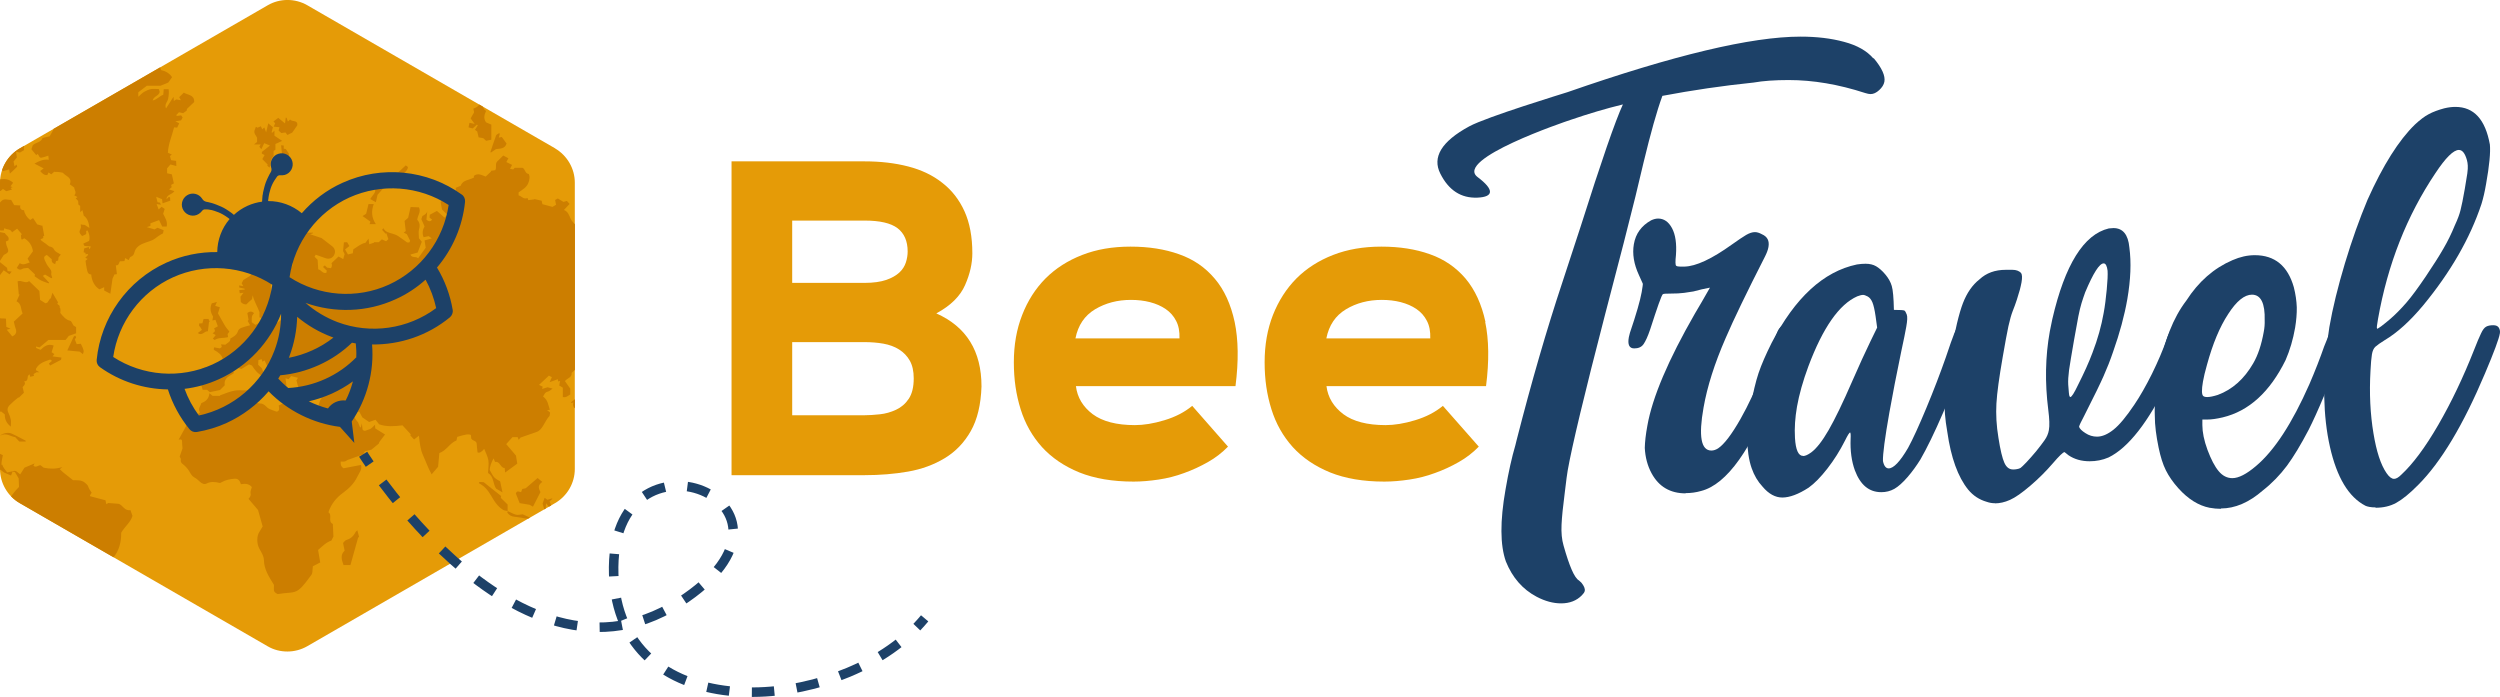
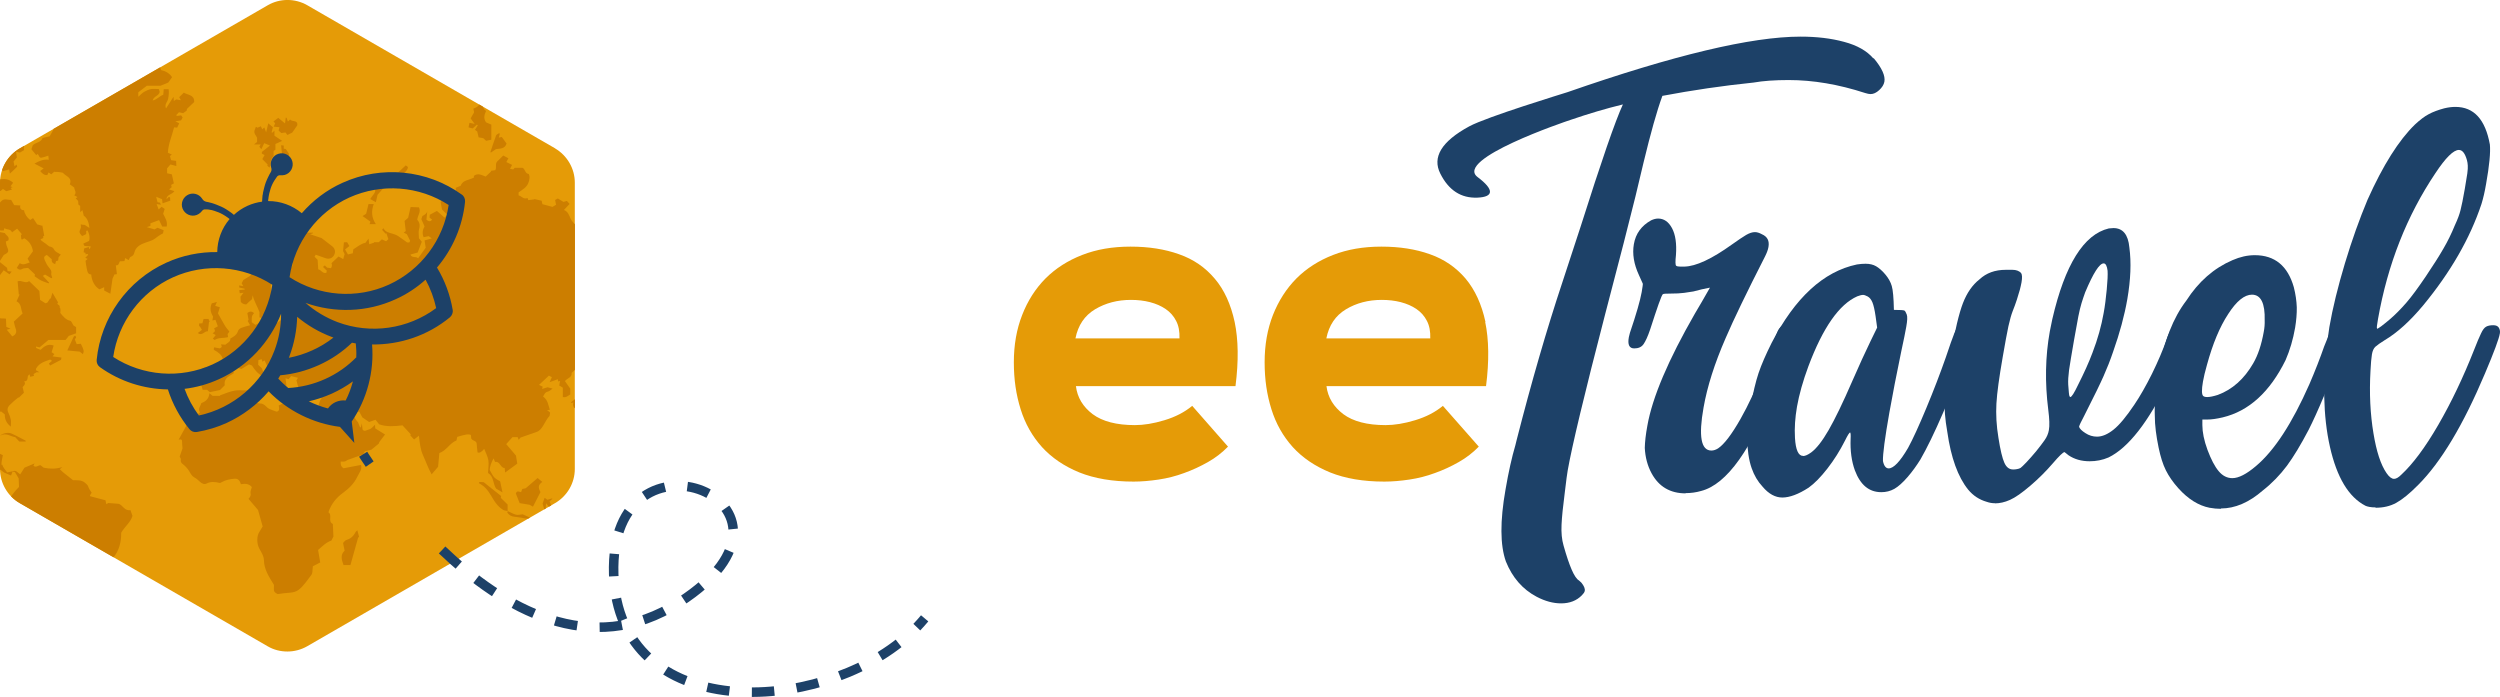
<svg xmlns="http://www.w3.org/2000/svg" id="Layer_2" data-name="Layer 2" viewBox="0 0 210.24 58.61">
  <defs>
    <style>
      .cls-1, .cls-2, .cls-3, .cls-4 {
        fill: none;
      }

      .cls-5 {
        clip-path: url(#clippath);
      }

      .cls-6 {
        fill: #e59b07;
      }

      .cls-7 {
        fill: #cc7e00;
      }

      .cls-8 {
        fill: #1d4168;
      }

      .cls-2 {
        stroke-dasharray: 0 0 0 0 1.89 1.89 1.89 1.89;
      }

      .cls-2, .cls-3, .cls-4 {
        stroke: #1d4168;
        stroke-miterlimit: 10;
        stroke-width: .8px;
      }

      .cls-3 {
        stroke-dasharray: 0 0 0 0 0 0 1.89 1.89 1.89 1.89 1.89 1.89;
      }
    </style>
    <clipPath id="clippath">
      <path class="cls-1" d="M48.35,39.44c0,1.18-.64,2.29-1.66,2.87l-20.85,12.04c-.51,.3-1.09,.44-1.66,.44s-1.15-.15-1.66-.44L1.66,42.31c-1.02-.59-1.66-1.69-1.66-2.87V15.36c0-1.18,.64-2.28,1.66-2.88L22.52,.44c1.02-.59,2.29-.59,3.32,0l20.85,12.04c1.02,.59,1.66,1.7,1.66,2.88v24.08Z" />
    </clipPath>
  </defs>
  <g id="Layer_1-2" data-name="Layer 1">
    <g>
      <path class="cls-6" d="M46.69,12.48L25.84,.44c-1.03-.59-2.3-.59-3.32,0L1.66,12.48c-1.02,.59-1.66,1.7-1.66,2.88v24.08c0,1.18,.64,2.29,1.66,2.87l20.85,12.04c.51,.3,1.08,.44,1.66,.44s1.15-.15,1.66-.44l20.85-12.04c1.02-.59,1.66-1.69,1.66-2.87V15.36c0-1.18-.64-2.28-1.66-2.88Z" />
      <g class="cls-5">
        <path class="cls-7" d="M60.91,22.44c.03,.09,.05,.15,.1,.32-.27-.15-.47-.26-.65-.36-.07-.13-.15-.27-.22-.4-.15,.02-.27,.04-.41,.06-.04-.14-.08-.26-.14-.46-.04,.12-.05,.16-.07,.23-.07-.04-.14-.08-.25-.13v.69c-.14,.1-.27,.2-.38,.28,.12,.29,.23,.58,.37,.92-.11,.01-.2,.04-.29,.04-.11,0-.24-.06-.33-.02-.57,.26-1.05,.64-1.49,1.11-.06-.05-.14-.11-.26-.22-.17,.05-.37,.11-.6,.18-.11-.1-.21-.02-.31,.12-.19-.11-.32,0-.41,.15-.1,.18-.17,.37-.35,.64,.09,.06,.19,.12,.28,.17v.6c-.21,.1-.38,.28-.21,.6-.16,.07-.3,.13-.45,.19,0,.11-.02,.21-.02,.32-.08,.04-.15,.09-.25,.14-.04,.27-.16,.51-.46,.7-.03-.2-.07-.37-.09-.54-.05-.4-.1-.8-.12-1.2,0-.13,.07-.27,.13-.4,.06-.13,.15-.24,.25-.33,.29-.33,.58-.66,.87-.98,.08-.1,.14-.24,.25-.29,.31-.16,.38-.42,.39-.72,0-.07,.04-.14,.08-.24-.1-.01-.19-.02-.3-.03-.02,.15-.03,.29-.04,.38-.23,.18-.43,.34-.65,.52v-.43s-.1-.09-.18-.15c-.67,.03-.86,.61-1.17,1.05,.06,.06,.12,.11,.18,.17-.26,.06-.49,.11-.76,.17,.02-.1,.03-.17,.04-.26-.16-.04-.33-.08-.51-.12-.1,.08-.19,.15-.27,.21-.14-.03-.26-.05-.41-.07-.02,.02-.05,.05-.08,.09-.11-.02-.22-.03-.33-.06-.45-.09-.67,.22-.9,.51-.04,.05-.05,.12-.09,.17-.35,.36-.7,.71-1.05,1.07-.04,.04-.04,.12-.06,.2,.28,.02,.5,.11,.52,.5,.17-.13,.28-.22,.42-.33,.15,.12,.3,.25,.46,.38-.03,.04-.06,.1-.11,.16,.05,.04,.1,.08,.18,.14,.03-.13,.05-.22,.08-.31,.06-.05,.12-.09,.15-.11,.08,.46,.16,.95,.25,1.44-.25-.01-.28,.23-.39,.42-.01-.1-.03-.19-.03-.29,.02-.23,.06-.47,.06-.7,0-.12-.03-.31-.25-.25-.22,.22-.19,.51-.21,.78,0,.21-.08,.37-.18,.54-.28,.47-.6,.9-.92,1.34-.26,.35-.44,.4-.78,.19-.15,.14-.29,.26-.47,.43,.06,.39-.39,.45-.56,.69,.17,.23,.32,.45,.45,.64v.48c-.19,.11-.35,.29-.63,.22v-.79c-.09-.05-.19-.11-.3-.18,.02-.12,.05-.25,.07-.38-.06,.01-.1,.02-.16,.04,0-.04-.01-.09-.03-.19-.22,.08-.43,.16-.69,.25,.07-.15,.13-.27,.19-.42-.09-.04-.17-.08-.25-.13-.28,.27-.54,.51-.83,.78,.15,.07,.23,.12,.31,.15-.01,.05-.02,.1-.05,.19,.17-.05,.3-.09,.46-.14,.1,.03,.24,.06,.42,.11-.14,.1-.26,.22-.39,.25-.25,.05-.31,.25-.41,.42,.41,.28,.43,.72,.57,1.11-.07,.02-.11,.03-.24,.05,.1,.06,.15,.08,.18,.11,.03,.02,.05,.05,.08,.08-.02,.12-.04,.23-.04,.27-.46,.49-.57,1.2-1.13,1.37-.48,.17-.87,.3-1.32,.46-.01,.02-.07,.09-.15,.19-.04-.1-.07-.17-.09-.23h-.43c-.16,.18-.34,.37-.53,.59,.28,.32,.53,.62,.82,.96,.03,.18,.07,.42,.11,.68-.34,.25-.67,.49-1.02,.75-.01-.15-.03-.25-.04-.38-.37,0-.37-.59-.81-.51-.03-.09-.06-.15-.12-.3-.21,.36-.31,.69-.33,.97,.15,.25,.24,.47,.39,.63,.16,.16,.38,.26,.49,.33,.07,.36,.13,.61,.2,.93-.21-.12-.37-.22-.54-.32-.28-.41-.18-1.02-.68-1.31,.02-.37,.08-.73,.03-1.07-.05-.32-.22-.62-.35-.96-.18,.2-.35,.38-.56,.3-.03-.26-.06-.49-.07-.71-.01-.3-.34-.24-.46-.46,0-.08-.02-.2-.03-.3-.21-.09-.41-.06-1.15,.16-.01,.09-.04,.19-.06,.3-.57,.22-.84,.85-1.44,1.06-.04,.38-.07,.78-.11,1.16-.18,.21-.34,.4-.54,.63-.3-.52-.48-1.07-.72-1.59-.24-.52-.28-1.08-.35-1.66-.16,.13-.28,.22-.41,.32-.12-.13-.21-.23-.31-.34,.02-.05,.03-.09,.03-.1-.23-.25-.44-.49-.69-.75-.66,.08-1.35,.14-1.97-.09-.12-.15-.22-.27-.3-.38-.22,.08-.4,.14-.54,.19-.21-.15-.37-.26-.57-.39-.06-.12-.16-.29-.25-.47h-.58c.09,.37,.25,.67,.47,.88,.07,.17,.12,.3,.17,.43,.02,0,.04,0,.07-.01,.02-.08,.04-.16,.08-.33,.03,.22,.04,.35,.06,.52,.15,.23,.39,.02,.55-.01,.19-.04,.34-.25,.5-.39,0,.07,0,.16,.02,.31,.25,.16,.53,.33,.82,.51-.12,.17-.22,.29-.31,.41-.09,.11-.18,.22-.22,.36-.2,.16-.39,.32-.62,.51-.15,.04-.35,.08-.54,.13-.06,.1-.11,.17-.15,.26-.4,.14-.79,.29-1.19,.43-.06,.02-.13,.03-.17,.07-.16,.14-.34,.12-.53,.1,0,.2-.02,.4,.24,.57,.45-.09,.96-.18,1.47-.28,.12,.38-.16,.67-.31,.99-.27,.57-.7,.99-1.22,1.37-.54,.39-.98,.92-1.21,1.62,.36,.23-.08,.78,.37,.98,.02,.35,.03,.67,.05,1.06-.03,.06-.09,.19-.17,.34-.44,.14-.77,.49-1.12,.79,.06,.35,.11,.68,.18,1.05-.22,.11-.4,.21-.62,.32-.01,.15-.02,.31-.04,.47-.01,.09-.03,.19-.08,.25-.34,.43-.62,.9-1.06,1.25-.21,.16-.45,.23-.72,.25-.34,.02-.69,.07-1.07,.12-.27-.2-.34-.1-.3-.77-.19-.33-.43-.67-.59-1.04-.14-.31-.25-.67-.25-1-.01-.41-.23-.71-.4-1.03-.21-.41-.23-1.03,.02-1.4,.1-.16,.19-.32,.27-.45-.14-.5-.27-.96-.39-1.38-.28-.33-.53-.63-.8-.94,.15-.16,.22-.29,.17-.49-.03-.15,.07-.34,.11-.5-.27-.31-.58-.29-.92-.24-.08-.27-.21-.49-.54-.46-.38,.03-.74,.1-1.08,.29-.04,.03-.09,.05-.14,.07-.39-.1-.76-.15-1.14,.05-.17,.09-.38,0-.54-.15-.14-.13-.29-.27-.46-.36-.22-.12-.32-.31-.44-.52-.13-.22-.31-.42-.51-.58-.16-.12-.25-.22-.2-.43,.01-.07-.07-.16-.1-.23,.09-.26,.17-.51,.24-.69-.02-.23-.04-.4-.04-.57,0-.13-.03-.24-.29-.16,.24-.43,.45-.81,.66-1.2,0,0-.01,0-.02-.01,.13-.17,.26-.35,.42-.56,.33,0,.47-.33,.74-.54-.23-.29,.05-.5,.11-.77,.36-.13,.64-.36,.68-.83,.1,.08,.19,.15,.27,.22h.63s-.01-.03-.01-.04c.41-.14,.81-.33,1.23-.4,.29-.05,.61-.02,.91-.02,.15,0,.3-.03,.53-.06,.01,0,.09,.04,.13,.06,.02,.18,.04,.32,.07,.49-.06,.07-.14,.16-.22,.26,.2,.21,.43,.35,.72,.35,.21,0,.36,.1,.51,.25,.08,.09,.18,.17,.29,.22,.17,.08,.35,.13,.59,.22,.25-.04,.24-.26,.18-.52,.14-.07,.26-.13,.31-.15,.63,.2,1.18,.37,1.71,.54,.17-.08,.3-.15,.4-.19,.26,.04,.48,.07,.71,.1,.32-.22,.22-.67,.47-.89-.02-.21-.04-.38-.06-.55-.06-.03-.13-.08-.19-.11-.15,.06-.3,.13-.44,.19-.14-.07-.26-.14-.4-.21-.28,.17-.54,.04-.81-.09-.03-.11-.07-.23-.11-.36-.03-.12-.06-.24-.1-.4,.02-.03,.06-.1,.13-.21-.22-.05-.4-.1-.58-.14-.08,.1-.15,.18-.21,.26-.08-.02-.15-.05-.26-.08,.03,.22,.05,.42,.08,.61-.45,.07-.57-.34-.78-.65,.02-.08,.04-.18,.08-.32-.28-.22-.56-.43-.84-.65-.02,.02-.04,.03-.05,.05-.08-.17-.16-.34-.25-.54-.07,.04-.12,.07-.19,.11-.02-.06-.04-.14-.05-.21-.09,.02-.18,.04-.28,.07,0,.12-.01,.25-.02,.4,.09,.08,.18,.17,.3,.28,.04,.09,.09,.22,.13,.31,.28,.18,.54,.34,.8,.51-.09,.06-.17,.1-.28,.17,.02,.07,.05,.16,.08,.27-.06,.08-.12,.19-.19,.3,.08-.43-.02-.69-.48-.9-.4-.19-.64-.5-.88-.88-.06-.03-.16-.06-.25-.1-.22,.13-.43,.26-.64,.39-.15-.05-.3-.1-.46-.15-.23,.1-.24,.28-.18,.5-.32,.25-.86,.36-.76,1.02-.12,.13-.29,.29-.4,.4-.33,.07-.58,.12-.86,.18-.05-.04-.14-.12-.23-.2h-.37c-.05-.17-.1-.34-.15-.53,.04-.17,.13-.38,.14-.59,0-.19-.07-.39-.11-.58,.25-.24,.53-.19,.8-.17,.3,.02,.59,.06,.86,.08,.3-.69,.24-1.14-.6-1.57,0-.06,0-.12,.02-.21,.15,.03,.3,.06,.49,.09,.04-.03,.1-.07,.16-.12-.02-.08-.04-.15-.06-.22,.13,.01,.25,.02,.36,.03,.16-.16,.44-.22,.42-.52,.29-.16,.55-.3,.65-.65,.03-.1,.17-.21,.28-.25,.22-.09,.46-.14,.73-.22-.07-.12-.13-.22-.2-.35,.01-.02,.06-.08,.07-.11-.03-.21-.07-.38-.1-.56q.28-.25,.56,0c-.2,.26-.2,.26-.19,.77,.1,.07,.19,.13,.31,.22,.08-.04,.19-.09,.31-.15,.14,.08,.29,.17,.41,.24,.24-.14,.48-.28,.73-.42,.12,.07,.22,.13,.31,.19,.16-.11,.31-.21,.52-.35-.05-.3-.22-.71,.21-1,.08,.1,.16,.2,.25,.3,.37-.03,.18-.34,.22-.46-.07-.09-.12-.15-.19-.25-.05,0-.14-.02-.26-.04,.03-.07,.06-.12,.1-.19,.04,.04,.06,.07,.09,.11,.28-.3,.61-.35,.95-.19,.18-.14,.33-.25,.47-.37-.08-.06-.17-.13-.32-.24-.23,.06-.51,.09-.77,.2-.2,.09-.33,.05-.47-.12,0,.1-.02,.17-.02,.25-.04,0-.07,0-.07-.01-.07-.19-.21-.4-.18-.58,.04-.24-.04-.42-.09-.7,.28-.36,.59-.77,.89-1.16,.01-.12,.03-.21,.04-.3-.21-.22-.45-.16-.71-.09-.1,.18-.33,.37-.16,.7-.14,.14-.29,.3-.46,.43-.44,.37-.56,.76-.49,1.3,.16,.16,.27,.28,.4,.41-.14,.19-.27,.39-.41,.56-.17,.19-.2,.39-.09,.61-.08,.11-.17,.24-.28,.39-.13,.06-.39,.04-.36,.34-.1-.01-.15-.02-.23-.03v-.45c-.17-.47-.45-.9-.57-1.41-.02,.12-.04,.24-.06,.32-.17,.15-.33,.29-.48,.44q-.26,.01-.46-.2c-.01-.16-.02-.29-.03-.45,.06-.07,.13-.17,.26-.33-.15,.02-.23,.03-.32,.04-.01-.07-.03-.16-.04-.26,.16-.02,.3-.04,.45-.05,0-.03,0-.05,0-.07-.15-.03-.29-.07-.45-.1,0-.05,0-.09-.01-.18,.11,.02,.19,.04,.34,.07-.06-.13-.1-.2-.13-.26,.06-.11,.12-.21,.15-.27,.24-.14,.43-.26,.56-.34,.17-.24,.29-.43,.43-.63,.01,0-.03-.02-.06-.04,.03-.05,.06-.11,.1-.16,.03,.04,.06,.09,.13,.18,.17-.31-.03-.78,.49-.83-.09-.09-.13-.12-.19-.18,.15-.25,.3-.5,.46-.77,.05,0,.12-.02,.21-.03-.01-.11-.02-.22-.03-.28,.18-.2,.34-.37,.5-.54,.16-.09,.41,.07,.53-.2-.03-.09-.06-.21-.09-.3,.13,.05,.25,.09,.37,.14,.01-.02,.02-.04,.03-.06-.04-.07-.09-.14-.13-.22,.15,.02,.28,.04,.43,.07,.09-.17,.17-.32,.26-.49,.08-.02,.2-.05,.36-.09,.05,.03,.14,.08,.23,.14,.03-.08,.06-.16,.1-.26,.24,.19,.47,.36,.72,.55-.11,.06-.19,.11-.33,.19,.06,.02,.11,.03,.16,.04-.05,.04-.08,.07-.17,.14h.78s0,.03,0,.04c-.06,.02-.11,.04-.24,.09,.35,.12,.64,.22,.96,.32,.27,.21,.57,.45,.88,.68,.26,.2,.32,.49,.17,.76-.15,.27-.43,.36-.73,.25-.26-.1-.52-.18-.81-.29-.03,.05-.07,.11-.1,.17,.11,.11,.22,.22,.26,.26,.02,.32,.03,.55,.05,.8,.27,.05,.36,.39,.69,.29,0-.06,.02-.13,.03-.18-.11-.11-.21-.21-.32-.31,.07-.06,.1-.08,.15-.13,.07,.07,.14,.13,.2,.19,.11,.01,.21,.03,.32,.04q.13-.17,.05-.42c.18-.18,.38-.36,.59-.56,.12,.07,.24,.14,.39,.22,.04-.15,.08-.28,.12-.42-.05-.1-.1-.21-.13-.26,.02-.26,.04-.47,.07-.73,.05,0,.16,0,.27-.01,.07,.11,.12,.21,.19,.32-.12,.1-.23,.18-.36,.29,.08,.14,.15,.27,.24,.42,.14-.03,.27-.06,.41-.1,.01-.13,.03-.23,.04-.33,.33-.2,.63-.48,1.02-.55,.07-.09,.14-.19,.26-.35,.03,.2,.04,.3,.06,.47,.14-.05,.27-.09,.4-.13,0-.01,0-.03-.01-.04h.41c.08-.07,.17-.15,.26-.24,.12,.05,.24,.1,.36,.16,.07-.07,.13-.13,.19-.18-.06-.18-.12-.34-.17-.5-.02,.01-.04,.03-.06,.05-.1-.11-.19-.21-.3-.33,.03-.04,.06-.08,.11-.14,.16,.32,.47,.38,.76,.46,.17,.05,.34,.11,.49,.21,.25,.16,.48,.35,.75,.53h.18c.03-.06,.06-.13,.07-.14-.1-.2-.18-.36-.28-.56-.04-.02-.14-.06-.26-.12,.06-.05,.11-.08,.17-.14-.03-.26-.06-.53-.1-.85,.09-.08,.21-.18,.3-.26,.08-.33,.14-.62,.21-.91,.24,.01,.46,.02,.7,.03,.2,.39-.12,.68-.14,1.05,.19,.2,.25,.46,.15,.78-.07,.23-.01,.5-.01,.77,.06,.07,.14,.17,.24,.29-.11,.28-.22,.59-.35,.91-.21,.06-.4,.11-.61,.17,.13,.32,.46,.12,.65,.31,.23-.32,.43-.61,.64-.89-.04-.2-.07-.39-.1-.61,.2-.06,.38-.11,.61-.17-.11-.08-.19-.14-.26-.19-.15,.03-.29,.06-.43,.09-.13-.33-.09-.61,.08-.91-.09-.2-.18-.4-.27-.61,.03-.07,.06-.16,.09-.26,.17-.1,.37-.19,.41-.42-.02,.25-.05,.5-.07,.73,.19,.16,.33,.17,.48,0-.07-.06-.14-.11-.22-.18,0-.08,.02-.17,.02-.24,.2-.11,.38-.2,.6-.32,.2,.17,.41,.36,.64,.56,.08-.07,.14-.13,.25-.23-.15-.15-.29-.29-.46-.45-.03-.15-.07-.36-.12-.63,.1-.14,.29-.19,.53-.21,.32-.03,.64-.11,1.03-.18-.09-.16-.17-.28-.25-.42-.01-.11-.02-.23-.04-.38,.13-.06,.26-.11,.42-.18,.18-.51,.74-.46,1.13-.7-.01-.05-.03-.1-.03-.12,.35-.29,.68-.06,1,.05,.18-.16,.32-.3,.46-.43-.01-.02-.03-.04-.04-.05,.12-.02,.25-.03,.39-.06,.14-.22-.04-.52,.16-.73,.17-.17,.35-.34,.51-.5,.16,.09,.28,.15,.43,.23-.05,.09-.09,.18-.17,.32,.14,.07,.29,.15,.48,.24-.05,.09-.11,.2-.17,.33,.1,.02,.19,.03,.27,.05,.04-.05,.08-.1,.12-.14h.66c.24,.12,.2,.48,.51,.52,.04,0,.09,.22,.08,.33-.02,.34-.16,.64-.42,.86-.16,.13-.33,.24-.5,.36v.25c.25,.06,.42,.37,.75,.22,.02,.05,.03,.1,.06,.18,.17-.02,.34-.04,.51-.06,0-.01,0-.02,0-.03,.2,.04,.4,.09,.62,.14,.02,.07,.04,.16,.06,.29,.26,.07,.54,.15,.85,.23,.09-.05,.2-.12,.3-.18-.03-.15-.05-.27-.08-.4,.09-.05,.17-.1,.23-.13,.15,.1,.3,.19,.47,.29,.06-.02,.15-.04,.29-.08,.06,.07,.13,.14,.23,.25-.18,.18-.33,.34-.48,.51,.34,.12,.44,.45,.56,.72,.1,.24,.27,.36,.42,.54,.29-.21,.18-.56,.35-.76,.11,.12,.22,.23,.33,.35,.14-.08,.27-.16,.41-.24,.12,.04,.24,.08,.36,.12,0,.07,.02,.12,.03,.23,.09-.1,.15-.18,.22-.26,.07,.02,.15,.04,.27,.08-.02-.26-.04-.5-.06-.73,.45-.33,.91-.23,1.38-.02-.02,.1-.04,.19-.07,.31,.1,.01,.19,.02,.28,.04,.03-.08,.06-.15,.09-.22,.26-.06,.46,.03,.65,.26-.06,.02-.12,.03-.18,.05,.26,.25,.47,.44,.74,.7,.09-.01,.27-.02,.44-.07,.48-.14,.56-.14,1.13,.14,.02,.17,.05,.37,.08,.57,.06,.17,.2,.2,.4,.19,.38-.01,.76,.03,1.15,.12,.12-.12,.24-.24,.38-.39,.03,.01,.1,.05,.2,.1-.06,.06-.1,.1-.15,.15-.05,.04-.11,.08-.18,.13,.15,.14,.28,.26,.46,.41,.07-.05,.17-.11,.26-.17-.05-.22-.1-.4-.15-.62,.43-.02,.81,.24,1.17,.08,.23,.1,.45,.18,.64,.3,.23,.15,.43,.34,.65,.51,.14,.11,.27,.25,.43,.34,.23,.14,.36,.31,.37,.59,0,.16,.03,.33,.24,.35v-.4c.21,.05,.35,.09,.47,.11,.14,.15,.26,.29,.4,.45-.22,.23-.44,.46-.65,.68Zm-25.03-4.69s.01-.07,0-.11c0,.04,0,.08,0,.11ZM.14,39.11c-.05-.26,.06-.55,.1-.83-.17-.08-.3-.14-.37-.18-.34,.02-.61,.04-.89,.05,.15-.47,.29-.88,.43-1.31-.07-.03-.15-.07-.21-.1-.17,.05-.32,.09-.46,.12-.07,.2-.15,.39-.2,.54-.3,.06-.53,.11-.77,.16-.13-.06-.27-.13-.34-.16-.47-.57-.53-1.14-.3-1.77-.08-.2-.03-.41,.14-.56,.15-.11,.3-.22,.52-.38,.27,.01,.64,.03,.98,.05,.07-.09,.13-.16,.2-.25,.32,.04,.63,.08,.95,.12,0,.02,0,.04,0,.05,.07-.02,.14-.05,.17-.06,.13,.1,.23,.18,.31,.25,0,.41,.13,.73,.51,1.03,0-.23,.03-.41,0-.58-.04-.2-.11-.4-.2-.58-.13-.25-.08-.47,.09-.64,.22-.23,.47-.43,.72-.64,.02-.02,.06-.01,.07,0,.17-.16,.3-.29,.42-.41-.03-.15-.07-.32-.11-.48,.13-.14,.29-.26,.13-.48,.31,0,.28-.23,.31-.43,0-.05,.09-.1,.15-.16,.02,.1,.04,.16,.05,.21,.11-.03,.2-.05,.32-.08-.01-.05-.03-.11-.04-.15,.09-.06,.18-.11,.24-.15h.26c-.12-.08-.21-.13-.3-.18,.01-.06,0-.12,.03-.16,.26-.45,.72-.57,1.16-.73,.03-.01,.1,.06,.16,.11-.09,.08-.17,.14-.26,.22,.04,.07,.08,.14,.1,.17,.32-.16,.61-.32,.92-.48,.01-.06,.03-.14,.04-.19-.24-.04-.47-.07-.75-.1,.08-.1,.11-.14,.15-.19-.07-.05-.14-.1-.23-.16,.06-.18,.11-.35,.17-.56-.49-.19-.81,.09-1.1,.36-.13-.05-.24-.09-.36-.15-.02,0-.01-.06-.02-.13,.12,.03,.21,.06,.29,.08,.25-.21,.48-.4,.75-.63h1.44c.09-.1,.17-.2,.27-.34,.17-.06,.39-.14,.62-.22v-.52c-.08-.05-.18-.11-.22-.14-.11-.16-.17-.37-.27-.39-.4-.09-.6-.38-.84-.66,0-.16,.07-.34-.07-.49,.14-.18-.35-.22-.11-.39-.16-.27-.31-.52-.48-.82-.06,.21-.11,.35-.15,.5-.02,0-.03-.02-.04-.03-.07,.11-.14,.22-.23,.35-.05,.02-.12,.05-.16,.07-.17-.11-.32-.2-.46-.29-.03-.27-.05-.54-.06-.75-.31-.3-.58-.57-.86-.83-.31,.26-.64-.12-.97,.02,.03,.37,.06,.73,.1,1.1,.02,0,.05,0,.07,0-.08,.18-.16,.37-.26,.58,.44,.2,.34,.67,.51,1.02-.24,.22-.48,.44-.74,.69,.05,.17,.08,.39,.16,.59,.1,.29,.03,.5-.29,.65-.14-.17-.29-.35-.46-.56,.12-.04,.19-.06,.31-.09-.14-.06-.24-.1-.35-.15-.01-.22-.02-.45-.03-.69-.06,0-.13-.02-.19-.02-.42,.04-.75-.18-1.04-.43-.3-.26-.61-.42-1-.3-.08-.26-.16-.5-.23-.71-.14-.05-.23-.09-.33-.13-.14-.74,.27-1.27,.62-1.81,.11-.02,.2-.03,.26-.05,.09-.21,.16-.39,.23-.55,.07,.01,.13,.05,.16,.03,.31-.13,.42-.4,.48-.69,.03-.13,.04-.19,.2-.16-.03,.32,.13,.66-.14,.96,.1,.02,.2,.05,.27,.06,.04,.09,.07,.15,.12,.25,.15-.19,.27-.35,.4-.52,.16,.11,.32,.22,.49,.34,.07-.09,.12-.16,.18-.23-.13-.02-.24-.02-.34-.04-.02-.11-.04-.21-.05-.28-.24-.2-.46-.36-.64-.51,.13-.19,.24-.36,.37-.57,.44-.23,.45-.28,.23-.8-.04-.1-.04-.22-.06-.33,.08-.04,.16-.07,.21-.09,.13-.33-.2-.41-.29-.62-.17-.03-.36-.07-.63-.12,.08,.22,.13,.37,.15,.45-.07,.19-.15,.33-.19,.49-.07,.24-.08,.5-.33,.68-.09-.12-.16-.22-.25-.34,.03-.19,.06-.39,.09-.57-.11-.12-.19-.22-.27-.31-.1,.15-.2,.31-.32,.5-.03-.25-.06-.45-.09-.64-.12-.09-.23-.17-.34-.26,.04-.11,.06-.21,.08-.24-.06-.25-.11-.47-.17-.67-.08-.24-.25-.41-.49-.48-.03,0-.07,.02-.12,.04,.02,.1,.05,.2,.07,.3-.07,.03-.14,.06-.24,.1,.03,.34,.05,.67,.07,.95,.17,.07,.28,.12,.4,.17v.56c.07-.06,.1-.09,.17-.15-.1,.4-.3,.63-.46,.6-.09-.07-.18-.13-.29-.22,.09-.12,.17-.23,.23-.31-.04-.13-.07-.25-.1-.35-.13-.11-.25-.21-.34-.29-.13,.19-.25,.36-.36,.52,.1,.06,.2,.11,.3,.18-.05,.11-.09,.21-.13,.31,.13,.06,.25,.11,.37,.16-.01,.07-.03,.12-.04,.16-.35-.1-.67-.08-.99-.02-.19-.07-.4-.11-.58-.21-.16-.09-.34-.21-.3-.45-.05-.03-.11-.05-.17-.09-.18,.1-.36,.2-.57,.32,.13,.1,.2,.15,.24,.19v.47c-.09-.04-.24-.08-.25-.12,0-.25-.19-.22-.32-.2-.21,.03-.42,.1-.65,.15-.16-.06-.33-.13-.59-.23,.19-.12,.29-.17,.4-.24-.09-.11-.17-.22-.26-.34-.44,.14-.75-.19-1.19-.27-.05-.07-.13-.17-.2-.26h-.32c-.13,.09-.08,.35-.33,.29-.03-.14-.05-.29-.1-.53-.07,.21-.11,.34-.16,.48-.43-.05-.27-.55-.55-.7-.05,.12-.1,.24-.15,.35-.07,.03-.14,.06-.23,.1-.12-.22-.26-.21-.43-.06-.15,.12-.32,.27-.5,.31-.14,.03-.31-.07-.44,.1,.02,.1,.04,.21,.08,.39-.36-.19-.66-.36-.96-.52-.26-.11-.53-.22-.8-.33,0-.02,0-.04,.01-.06-.14,.02-.28,.04-.43,.07-.07-.04-.16-.1-.25-.13-.26-.07-.52-.13-.84-.22-.08,.01-.25,.04-.41,.07-.1-.12-.18-.21-.28-.34-.11,.02-.23,.04-.36,.07-.02-.06-.04-.12-.06-.18-.09,.04-.16,.08-.26,.13,.02-.1,.03-.16,.04-.21-.08-.04-.14-.07-.21-.1-.06,.1-.11,.18-.16,.27-.14,.03-.3,.07-.46,.1,0,.06-.02,.13-.04,.2-.19,.06-.38,.11-.56,.16-.12,.27-.23,.53-.34,.77-.21,.06-.39,.11-.58,.17-.05,.5,.66,.46,.59,.91,.13,.07,.22,.11,.33,.17,.02,.06,.05,.13,.07,.2,.12,.01,.24-.16,.39,.07-.15,.03-.27,.06-.4,.09-.04,.04-.1,.11-.14,.16-.11-.03-.2-.06-.26-.08-.03-.09-.06-.15-.1-.25-.15,.09-.27,.16-.39,.23-.02-.02-.03-.04-.06-.08-.03,.09-.04,.14-.06,.23-.04-.05-.06-.08-.08-.1-.08,.08-.16,.18-.22,.24,.06,.06,.12,.12,.18,.18,.02,0,.08,0,.13,0-.1,.29,.08,.36,.25,.43,.16-.02,.32,0,.48-.03,.15-.02,.29-.06,.44-.1,.03,.18,.06,.33,.09,.51-.03,.04-.06,.11-.08,.15-.32,.13-.61,.25-.91,.37,.05,.05,.08,.09,.07,.08-.09,.17-.17,.32-.24,.45,.05,.12,.08,.22,.09,.25,.18,.05,.31,.09,.5,.14-.13,.13-.22,.22-.3,.32,.19,.17,.37,.13,.59-.07,.04,.26,.07,.47,.1,.68,.08-.04,.16-.08,.25-.14,.11,.07,.23,.14,.32,.2h.32v.45c-.21,.19-.44,.4-.69,.63-.2,0-.35,.08-.44,.32,.3-.13,.58-.24,.81-.33,.43-.4,.83-.76,1.23-1.13-.09-.08-.14-.13-.22-.21,.14-.12,.27-.22,.37-.3,.07-.15,.13-.28,.19-.41,.09,.03,.14,.04,.21,.06-.04,.15-.08,.27-.12,.4,.03,.03,.06,.05,.09,.07-.03,.06-.07,.12-.1,.17,.21-.09,.36-.28,.56-.34,.26-.07,.23-.21,.19-.4,0-.02,.02-.05,.02-.05,.11-.01,.22-.03,.34-.04,.29,.36,.67,.52,1.14,.49,.15,.04,.29,.09,.47,.14,.14,.14,.32,.32,.54,.53,.07-.01,.19-.03,.32-.06-.04,.1-.07,.19-.11,.31,.13,.04,.25,.08,.39,.12-.03,.15-.06,.29-.09,.43,.03,.07,.07,.13,.1,.2,.08-.03,.16-.05,.25-.08-.04-.06-.07-.12-.1-.17,.09-.06,.18-.12,.26-.18,.05,.1,.11,.2,.16,.3,.14,.09,.28,.19,.41,.27q.03,.59,.13,.72c.14,.02,.27,.05,.42,.07-.13,.29-.11,.33,.12,.46,.04,.02,.09,.02,.19,.04-.12,.09-.19,.13-.22,.15-.07,.2-.13,.36-.17,.46,.26,.24,.52,.48,.79,.73-.1,.29,.22,.52,.17,.83-.06,.34-.09,.69-.13,1.03,.05,.38,.1,.76,.13,.96,.31,.56,.54,.96,.73,1.3,.26,.15,.46,.26,.65,.38,.05,.03,.1,.09,.12,.15,.14,.45,.36,.86,.73,1.17-.05,.1-.1,.18-.13,.23,.19,.12,.35,.23,.48,.32q.06,.34,.35,.5c-.03-.12-.03-.21-.08-.27-.22-.36-.45-.72-.69-1.07-.11-.16-.17-.33-.18-.52,.3-.02,.42,.01,.46,.2,.11,.44,.43,.72,.73,1.01,.06,.06,.09,.15,.14,.25,.24,.25,.5,.51,.73,.79,.09,.11,.15,.32,.11,.44-.08,.24,.05,.31,.2,.39,.56,.34,1.15,.62,1.75,.78,.22-.04,.4-.09,.59-.13,.36,.57,.94,.64,1.46,.75,.14,.16,.26,.3,.37,.43-.09,.2,.03,.27,.19,.34,.14,.06,.25,.17,.41,.28,.17,.07,.39,.17,.58,.25,.05-.13,.09-.25,.14-.36-.16,.03-.31,.07-.47,.1-.15-.23-.36-.42-.4-.65Zm1.43-5.65h0s0,0,0,0Zm-.57,6.2s0,0,.01,0c0,0,.01,0,.02,0,0,0-.02,0-.02,0,0,0-.01,0-.01,.01ZM13.02,19.3c-.24-.07-.42-.12-.68-.2,.16-.05,.24-.08,.31-.1,0-.1,0-.19,0-.22,.28-.1,.49-.18,.73-.27,.09,.18,.18,.36,.26,.54h.38c.09-.43-.14-.75-.3-1.07,.05-.14,.08-.26,.13-.41-.09-.06-.17-.12-.26-.18-.09,.08-.15,.13-.25,.22-.06-.17-.11-.29-.17-.45,.15,.02,.25,.04,.36,.06-.03-.07-.05-.11-.08-.18-.07-.01-.16-.03-.2-.03-.05-.17-.08-.32-.11-.46,.16,.06,.32,.13,.49,.2,.01,.1,.02,.21,.04,.35,.24-.08,.44-.15,.66-.23-.07-.12,.07-.29-.14-.31-.06,.07-.13,.13-.19,.2,.01-.43,.49-.38,.66-.69-.13-.04-.26-.08-.44-.14,.1-.08,.15-.13,.22-.19-.02-.06-.03-.13-.05-.19,.09-.05,.17-.1,.23-.13-.06-.28-.12-.55-.17-.76-.15-.03-.28-.06-.4-.09v-.41c.1-.11,.2-.23,.28-.33,.16,.04,.3,.08,.5,.13,0-.17-.02-.3-.02-.43-.18-.03-.31-.05-.42-.06-.04-.14-.07-.25-.1-.35,.05-.04,.09-.06,.16-.12-.13-.06-.22-.11-.33-.16,.03-.73,.34-1.41,.52-2.13,.08,0,.16,.01,.26,.02,.06-.12,.12-.25,.17-.36-.09-.05-.16-.09-.32-.17,.22-.04,.34-.05,.48-.08,.04-.08,.09-.16,.13-.24-.06-.08-.1-.14-.13-.18-.15,.02-.26,.03-.37,.05-.01-.03-.02-.05-.03-.08,.08-.08,.15-.16,.22-.23,.14,.03,.25,.06,.35,.08,.12-.08,.21-.15,.3-.22,.01-.08,.03-.16,.02-.14,.24-.23,.43-.41,.61-.58,.03-.62-.52-.57-.87-.79-.13,.13-.26,.25-.39,.38,.03,.04,.07,.12,.14,.26-.17-.03-.27-.05-.39-.07-.05,.04-.11,.08-.2,.13-.01-.13-.02-.23-.03-.35-.21,.32-.4,.63-.63,.98-.15-.37,.14-.56,.18-.82,.05-.27,.08-.53,.04-.8h-.41c-.01,.16-.03,.3-.04,.47-.3,.09-.49,.39-.89,.48,.09-.38,.51-.36,.59-.72-.01-.03-.04-.13-.07-.24-.23,0-.44-.03-.65,0-.21,.04-.41,.13-.6,.24-.17,.1-.3,.25-.48,.41v-.38c.23-.18,.43-.33,.72-.55h1.15c.21-.09,.42-.17,.65-.27,.09-.13,.21-.29,.32-.45-.23-.35-.56-.51-.93-.6-.05-.17-.1-.35-.16-.55-.15,.09-.28,.16-.44,.26-.09,0-.21,0-.39-.02,.15-.1,.26-.17,.36-.24,.12-.09,.35-.11,.24-.38-.22-.11-.42-.42-.67-.14-.19-.1-.34-.18-.46-.25-.5,.03-.95,.06-1.4,.08-.06,.09-.11,.15-.16,.23-.07-.03-.13-.05-.18-.07-.21,.16-.41,.32-.61,.47,.06,.05,.13,.12,.21,.18-.05,.07-.09,.12-.11,.15,.07,.12,.12,.23,.23,.43-.2-.08-.32-.12-.41-.16-.01-.13-.02-.24-.04-.32-.14-.07-.27-.14-.41-.21-.04,.11-.07,.2-.1,.31-.13,.04-.34-.15-.4,.12,.07,.11,.14,.22,.21,.33,.22,.07,.5-.07,.67,.23-.2-.05-.4-.09-.6-.14,0,.07-.01,.12-.02,.18-.11-.03-.21-.05-.32-.08q.18,.29,.07,.44c-.14-.11-.26-.32-.5-.15,.04,.16,.08,.32,.13,.51,.1,.09,.22,.2,.34,.3-.01,0-.03,.01-.04,.02,.09,.24,.18,.47,.29,.73-.08,0-.14,.02-.21,.03-.12-.22-.23-.43-.35-.65-.03,.03-.07,.07-.1,.1-.11-.2-.22-.41-.35-.64,0,0,0-.02,.01-.03-.15-.08-.26-.28-.5-.16-.14,.33,.1,.59,.2,.91-.11,.06-.22,.12-.35,.18-.08-.23-.15-.44-.22-.64,.04,0,.08-.02,.12-.03-.02-.03-.04-.06-.07-.09h-.23c-.03,.07-.05,.13-.1,.24-.08-.15-.14-.26-.18-.33-.37,.15-.72,.29-1.05,.42v.17c-.17,.1-.3,.19-.37,.23,.02,.28,.03,.49,.04,.69-.02,.11,.02,.22,.08,.31,.1,.14,.08,.24-.08,.35-.07-.1-.14-.21-.22-.31-.13-.16-.26-.13-.38,.06-.16,.23-.34,.45-.5,.67-.09,.12-.17,.25-.26,.38,.05,.1,.09,.19,.13,.27,.21,.02,.39,.03,.57,.04v.56c-.12,.21-.22,.4-.32,.58-.2,.05-.4,.09-.6,.14-.14,.4-.59,.36-.83,.62-.03,.1-.07,.21-.11,.33,.13,.16,.27,.33,.41,.5,.03-.04,.07-.08,.09-.1,.16,.07,.12,.35,.35,.31,.18-.03,.34-.1,.57-.17,.01,.1,.02,.21,.04,.34-.45-.05-.79,.09-1.2,.33,.31,.16,.55,.28,.77,.4-.08,.06-.18,.14-.29,.22,.16,.2,.33,.37,.6,.34,.03-.08,.07-.15,.1-.22,.09,.06,.17,.11,.23,.16,.1-.09,.17-.15,.25-.22,.11,.04,.21,0,.3,.02,.14,0,.27,.04,.43,.07,.21,.29,.81,.37,.58,.97,.13,.09,.24,.18,.37,.27,0,.21,.25,.42,0,.65,.08,.04,.16,.09,.27,.15-.06,.05-.1,.08-.14,.11,.07,.08,.14,.16,.2,.22,0,.12,.02,.23,.02,.3,.08,.06,.14,.1,.15,.11v.53c.06-.06,.11-.09,.19-.17,.04,.19,.08,.34,.11,.46,.34,.25,.43,.62,.48,1.04-.12-.08-.25-.16-.4-.26-.02,0-.09,0-.15-.01-.06,0-.11-.02-.18-.04,0,.13,.03,.24,0,.32-.15,.35-.15,.37,.11,.67,.12-.05,.24-.11,.32-.15,.11-.12-.09-.29,.14-.32,.15,.28,.22,.58,.13,.88-.17,.08-.33,.16-.49,.23,.04,.08,.07,.14,.1,.19,.17,.01,.33,.02,.53,.04-.03,.09-.05,.15-.07,.2,0,0-.04,0-.07,0,0-.04,0-.08-.02-.15-.14,.04-.26,.08-.39,.12-.02,.11-.04,.22-.05,.33,.06,.02,.1,.03,.16,.04v.13c.07-.02,.12-.03,.17-.04,.02,.02,.03,.05,.05,.08-.08,.08-.16,.16-.24,.25,.06,.03,.13,.05,.2,.09-.09,.08-.16,.14-.18,.16,.04,.27,.06,.48,.11,.67,.05,.2,.05,.47,.37,.48,.04,.55,.3,1.01,.69,1.25,.12-.05,.25-.11,.4-.18v.28c.17,.09,.33,.17,.52,.27,.06-.44,.12-.84,.18-1.26,.04-.1,.1-.23,.16-.36,.07,0,.15-.02,.21-.03-.03-.26-.06-.5-.09-.74,.26,.04,.25-.19,.34-.34,.13,0,.26,0,.39-.02,.02-.1,.04-.18,.05-.25,.08,.04,.15,.08,.3,.17,.06-.1,.09-.25,.18-.28,.18-.07,.26-.18,.3-.36,.12-.47,.51-.68,.91-.82,.65-.22,.65-.2,1.08-.54,.13-.1,.28-.17,.42-.25,.02-.08,.03-.17,.05-.26-.18-.08-.34-.14-.51-.21-.09,.05-.19,.11-.24,.13Zm-2.05,23.6c-.49,.09-.65-.42-.98-.53-.3-.02-.56-.04-.88-.07-.02,.01-.09,.05-.17,.1-.02-.1-.04-.19-.07-.33-.42-.11-.85-.23-1.29-.34,0-.02-.02-.06,0-.09,.04-.08,.09-.15,.13-.2-.1-.17-.22-.31-.27-.47-.05-.18-.17-.26-.3-.38-.31-.25-.66-.19-1-.21-.27-.21-.54-.42-.81-.64-.09-.09-.2-.18-.3-.28,.04-.03,.1-.09,.21-.18-.56,.17-1.05,.16-1.57,.05-.09-.07-.19-.15-.27-.21-.22,.02-.4,.24-.59,.04,.04-.07,.06-.12,.1-.19-.32,.14-.6,.26-.85,.36-.13,.2-.25,.38-.36,.56-.22-.14-.37-.42-.67-.23,.08,.01,.16,.02,.22,.03,.11,.19,.21,.35,.32,.54,0,.2,.02,.43,.03,.72-.13,.14-.32,.32-.46,.52-.16,.23-.42,.43-.26,.74,.06,.06,.12,.13,.17,.19-.14,.12-.25,.21-.34,.29,.04,.16,.07,.28,.11,.4,.31,.22,.94,1.33,1.02,1.86,.17,.13,.34,.35,.56,.42,.33,.1,.52,.33,.65,.46,.36,.61,.09,1.13,.08,1.65,0,.52-.19,1.03-.29,1.55,.05,.15,.1,.31,.07,.45-.08,.34-.17,.68-.32,.99-.13,.29-.2,.56-.1,.74-.06,.3-.09,.51-.13,.71,.14,.03,.21,.04,.35,.06-.12,.05-.17,.07-.24,.09,.25,.21,.09,.46,.07,.7,.04,.03,.08,.06,.1,.07-.08,.2-.16,.4-.25,.62-.06-.06-.12-.11-.19-.18-.04,.08-.08,.15-.1,.2,.12,.19,.24,.36,.36,.54-.08,.02-.14,.03-.19,.05-.01,.23,.17,.45-.02,.64-.09-.03-.16-.04-.26-.07,.09,.12,.15,.19,.2,.25,.1,0,.17-.02,.29-.03-.06,.09-.1,.14-.12,.18,.05,.1,.1,.18,.13,.26,.04-.07,.07-.12,.1-.17,.03,.02,.06,.05,.08,.07,0,.06-.02,.11-.03,.18,.14,.09,.28,.19,.43,.29,.06,.12,.12,.25,.19,.39-.07,.12-.13,.24-.21,.37,.16,.02,.33,.04,.49,.05,.04,.06,.09,.12,.14,.19,.1-.07,.19-.13,.25-.17h.37c-.21-.14-.36-.25-.51-.35-.11-.2-.22-.39-.35-.62,0,0,.05-.05,.07-.06-.04-.2-.08-.38-.12-.56,.12-.1,.21-.18,.3-.25-.01,0-.03-.02-.04-.03,.19-.27,.37-.54,.56-.81-.17-.16-.47-.15-.45-.51,.08-.07,.18-.2,.3-.25,.15-.07,.17-.17,.21-.29,.05-.16,.1-.31,.14-.48-.03-.15-.07-.32-.12-.53h.62c.05-.22,.09-.4,.13-.6h.21c.49,0,.82-.15,1-.67,.05-.15,.18-.31,.31-.38,.49-.27,.65-.8,1.01-1.16,.15-.15,.25-.36,.36-.55,.04-.07,.06-.16,.07-.24,.03-.21,.04-.42,.07-.63,.32-.19,.63-.37,.93-.55h.45c.61-.66,.75-1.48,.74-2.18,.34-.57,.8-.88,.95-1.42-.06-.16-.11-.3-.17-.48Zm42.26,4.68c-.21-.24-.38-.43-.55-.62,.01,0,.03-.02,.04-.03-.08-.04-.16-.09-.24-.13-.08-.38-.37-.57-.68-.73-.26-.41-.13-1.01-.63-1.23-.09-.24-.16-.45-.24-.65-.03,0-.06,0-.09,0-.04,.22-.09,.44-.1,.67,0,.3-.07,.59-.2,.87h-.31c-.24-.32-.76-.29-.93-.74,.1-.03,.2-.05,.28-.08-.04-.14-.07-.27-.09-.36-.32-.09-.6-.16-.88-.24,.01,.05,.02,.1,.05,.19-.13-.05-.24-.09-.36-.13,.01,.06,.03,.1,.04,.14-.1,.08-.19,.17-.28,.24,0,.12-.01,.21-.01,.3-.15,.04-.26,.08-.36,.11-.07-.1-.12-.19-.17-.27-.17,.07-.32,.13-.48,.2,.06,.29-.3,.28-.37,.49-.08,0-.15-.02-.19-.02-.1,.23-.19,.42-.28,.6-.55,.2-1.07,.38-1.61,.57-.05,.19-.11,.38-.17,.58,.06,.25,.05,.51,.1,.75,.07,.32,.2,.63,.31,.95,.1,.3,.15,.59-.07,.86,.09,.07,.18,.14,.28,.2h.45c.32-.34,.74-.3,1.15-.26,.21-.29,.46-.43,.81-.46,.32-.02,.62-.15,.93-.22,.08,.05,.16,.14,.23,.14,.29,0,.45,.16,.58,.39,.06,.12,.14,.22,.2,.31,.17-.01,.15-.33,.4-.17v.37c.07-.12,.12-.19,.2-.33,.03,.16,.03,.3,.08,.33,.28,.13,.2,.48,.38,.63,.19,.17,.47,.24,.71,.36,.09-.08,.19-.16,.29-.25,.11,.09,.19,.16,.26,.22,.28-.12,.53-.24,.83-.37,.02-.1,.04-.27,.1-.42,.11-.28,.18-.6,.37-.8,.16-.17,.2-.34,.25-.53,.06-.21,.1-.43,.14-.61-.05-.17-.11-.31-.13-.46-.03-.15-.02-.3-.02-.36ZM-2.46,11.29c.21-.06,.41-.12,.61-.17,0,.09,.01,.19,.02,.27,.06,.03,.1,.05,.14,.07,0,.01-.01,.03-.02,.04-.1,0-.2-.01-.3-.02,.05,.04,.09,.09,.14,.13-.12,0-.25,0-.39,.02,.21,.21,.36,.36,.52,.53-.04,0-.06,0-.09,0-.03,0-.06,0-.1,0,.06,.34,.34,.36,.56,.44,.14-.05,.26-.09,.39-.14,.02-.1,.04-.2,.05-.27,.08-.04,.14-.06,.21-.09-.06-.04-.09-.06-.12-.08,.08-.08,.16-.14,.24-.21,.17,.23-.05,.35-.11,.52,.04,.09,.08,.17,.1,.21,.2,.08,.38,.15,.55,.23-.04,.14-.06,.24-.09,.34,.07,.06,.14,.12,.22,.2-.09,0-.17,.01-.26,.02-.19-.39-.4-.47-.63-.27,.08,.21,.15,.42,.21,.58-.19,.1-.35,.18-.49,.26,.02,.2,.03,.34,.04,.41,.33,.31,.48-.18,.73-.1-.01,.08-.02,.13-.03,.2H-.03c.02-.07,.04-.13,.07-.21,.09,.07,.17,.14,.23,.19,.18-.05,.33-.09,.5-.14,.02,.12,.04,.21,.06,.35,.23-.21,.43-.39,.61-.58,.02-.02-.04-.12-.05-.18-.06,.05-.1,.09-.17,.15-.03-.17-.05-.29-.08-.41,.09-.1,.17-.21,.28-.34-.02-.13-.04-.29-.07-.48,.12,.03,.22,.05,.33,.07,.1-.06,.21-.13,.35-.21-.12-.34,.26-.67-.05-1.01,.09-.02,.14-.04,.19-.04,0-.07-.02-.14-.02-.2-.09-.01-.16-.02-.24-.04,.11-.27,.31-.28,.44-.27,.2-.13,.33-.2,.46-.29,.05-.04,.14-.1,.13-.13-.07-.22,.14-.32,.22-.47,.15-.31,.34-.6,.53-.89,.12-.18,.26-.34,.4-.52,.1-.15,.39-.17,.29-.49-.12,.05-.23,.1-.34,.14-.04-.06-.07-.09-.08-.12-.01-.04,0-.08,0-.12q.38-.28,.55-.26c.29-.29,.65-.53,.73-1.05-.15-.08-.3-.15-.45-.22,.03-.02,.06-.04,.1-.07-.23-.13-.18-.51-.51-.53-.02,.03-.04,.06-.07,.09-.03-.04-.05-.07-.07-.09-.05,.06-.11,.12-.21,.24-.01-.16-.02-.25-.03-.32-.22-.06-.44-.12-.66-.18-.05-.05-.09-.11-.14-.17-.4,.13-.78,.1-.97-.04-.21,.02-.39,.04-.56,.06-.07,.13-.13,.24-.21,.38-.15-.03-.29-.05-.45-.08-.03,.07-.06,.14-.08,.21-.08,.02-.16,.03-.23,.04,.04,.1,.07,.18,.11,.26h-.26c-.06,.21-.12,.4-.19,.62-.21-.11-.39-.19-.59-.3v.39c-.11,.02-.19,.04-.26,.05-.06,.15-.1,.28-.15,.42-.04-.08-.07-.15-.11-.23-.08,.04-.15,.07-.21,.11-.1,.07-.18,.17-.29,.23-.15,.08-.29,.17-.36,.33,.03,.06,.07,.11,.09,.15,.08-.06,.15-.12,.23-.19,.03,.02,.05,.04,.08,.06-.04,.11-.08,.22-.12,.3,.09,.1,.19,.19,.3,.31-.12,.05-.19,.07-.29,.11,.12,.09,.21,.17,.31,.25,0,.03-.02,.09-.03,.16,.12,.11,.24,.23,.36,.34,.06-.08,.1-.12,.13-.17,.09,.13,.16,.22,.17,.23,.32,.18,.56,.02,.8,0,.26-.02,.51-.22,.75-.33-.02-.08-.03-.13-.06-.28,.16,.15,.25,.23,.35,.32-.14,.08-.28,.11-.34,.2-.18,.3-.48,.36-.76,.45-.01,.13,.16,.25-.03,.37-.06-.08-.12-.16-.17-.21-.21-.04-.38-.07-.58-.1v.35c.06,.02,.12,.04,.21,.08-.13,.03-.21,.04-.32,.07,.05,.12,.09,.22,.15,.37-.34-.1-.19-.34-.25-.49-.07-.05-.13-.09-.19-.13,.03-.01,.05-.03,.08-.05,.01-.11,.03-.22,.04-.33-.24-.09-.46-.17-.7-.25-.09-.24-.17-.52-.27-.78-.07-.18-.22-.31-.43-.34-.02,0-.05,.02-.11,.06,.06,.09,.11,.17,.17,.26-.04,.07-.08,.15-.12,.21-.09,0-.15-.02-.27-.03,.02,.15,.04,.25,.06,.34-.09,.23-.18,.45-.26,.67,.07,.04,.14,.07,.25,.13-.14,.02-.23,.03-.34,.05,.09,.36,.18,.7,.27,1.07Zm5.98,7.69c-.14-.04-.26-.07-.39-.11-.11-.17-.22-.33-.35-.53-.09,.06-.16,.11-.24,.16-.27-.2-.46-.49-.52-.82-.25,0-.37-.15-.31-.4-.2-.01-.37-.02-.52-.03-.09-.17-.18-.31-.25-.44-.31,.02-.58-.17-.86,.13-.24,.26-.36,.48-.3,.82,.04,0,.07,0,.12,.01v.11c-.14,.11-.23,.19-.34,.29-.04-.27-.07-.5-.1-.76,.04-.1,.08-.24,.15-.36,.06-.12,.15-.23,.24-.35-.49-.09-.84,.14-.93,.61-.07,.38-.11,.76-.16,1.15,.21,.05,.37,.1,.61,.16-.21,.09-.32,.14-.44,.19,.06,.21,.18,.34,.42,.34,.06,0,.13,.01,.18,.04,.24,.17,.5,.22,.79,.19,.01-.06,.02-.11,.03-.16,0,0,.02-.01,.05-.02,.18,.14,.5,.03,.61,.34,.15-.1,.28-.2,.43-.31,.14,.16,.27,.32,.41,.48-.03,.01-.06,.03-.09,.04,0,.11,.02,.22,.03,.34,0,.02,.03,.04,.06,.06,.06-.04,.13-.07,.19-.11,.43,.25,.66,.62,.73,1.09-.16,.21-.31,.42-.45,.62,.06,.11,.12,.2,.18,.32-.3,.1-.55,.26-.84,.06-.09,.14-.17,.27-.25,.4,.19,.18,.31,.18,.47,.08,.12-.07,.29-.05,.48-.08,.18,.17,.38,.36,.58,.55-.01,.05-.02,.11-.03,.15,.2,.13,.36,.27,.55,.36,.2,.1,.42,.16,.63,.24,.01-.02,.02-.04,.04-.06-.18-.19-.35-.38-.53-.57,.06-.04,.13-.07,.19-.11,.18,.11,.35,.21,.53,.31,.03-.02,.05-.03,.07-.05-.03-.12-.1-.24-.08-.34,.05-.22-.05-.34-.18-.5-.16-.19-.28-.42-.38-.66-.09-.22-.02-.32,.19-.41,.14,.12,.27,.24,.41,.36-.03,.19,.05,.34,.29,.41,.03-.1,.05-.19,.07-.25,.08-.02,.13-.04,.18-.05,.01-.11,.02-.22,.03-.26,.1-.13,.16-.21,.19-.24-.22-.15-.46-.23-.54-.39-.1-.22-.24-.26-.43-.3-.2-.17-.43-.32-.64-.47-.04-.03-.06-.07-.09-.13,.09-.04,.16-.07,.23-.1,0-.06-.01-.12-.01-.16,.05-.02,.08-.03,.09-.03-.06-.3-.11-.58-.16-.87Zm-7.47,.99s.04-.11,.05-.18c-.1,0-.19,.01-.27,.02,0-.02,0-.04-.01-.06,.15-.07,.3-.14,.47-.22,0-.04,0-.12,0-.18-.34-.18-.68-.34-.82-.71,.16-.46-.27-.83-.2-1.31-.17-.1-.33-.19-.5-.29-.03,.02-.06,.04-.08,.05,.05,.34,.1,.69,.14,1.03-.06,.02-.1,.04-.15,.06-.13-.24-.03-.6-.37-.76-.11,.12-.21,.22-.34,.36-.03-.14-.06-.24-.08-.37-.19-.03-.37-.05-.52-.07-.03-.12-.05-.21-.08-.33-.08,.04-.12,.06-.15,.07-.05,0-.09,0-.14,.01q.03-.33-.48-.79c-.09,.03-.19,.07-.27,.1-.18-.11-.36-.23-.52-.33-.24,.04-.46,.08-.72,.12,.06,.18,.11,.35,.16,.5-.14,.44-.27,.87-.41,1.31,.32,.09,.48,.35,.59,.64,.18-.1,.34-.2,.51-.29-.02,0-.03-.02-.05-.03,.15-.29,.3-.57,.44-.84,.13-.08,.23-.14,.33-.2-.03,.17-.18,.33-.15,.42,.08,.24-.22,.29-.17,.5,.16,.1,.34,.21,.52,.33-.12,.07-.23,.13-.34,.2,.06,.11,.11,.18,.16,.29,.23-.03,.46-.06,.69-.1,.24-.04,.38,.06,.38,.3-.35,.05-.73-.07-1.07,.21,.12,.15,.25,.3,.37,.45h.48c.03,.15,.05,.28,.07,.43,.14,0,.26,.04,.37,.02,.44-.08,.87-.2,1.19-.5,.09,.06,.18,.11,.24,.15,0,.08-.02,.13-.02,.19,.06-.04,.13-.09,.19-.13,.25,.17,.4,.15,.57-.07Zm-.76,.2s0,0-.01,0h0s0,0,0,0c0,0,0-.01,0-.02ZM21.39,12.15h.53c-.04,.07-.08,.13-.11,.19,.05,.06,.1,.12,.17,.21,.09-.19,.16-.33,.24-.51,.14,.06,.29,.12,.48,.2-.25,.2-.45,.36-.68,.54v.14c.08,.04,.15,.08,.23,.12-.07,.12-.12,.22-.19,.34,.15,.15,.29,.3,.45,.46,0,0-.01,.05-.03,.1,.06,.05,.13,.11,.19,.16,.13-.31,.03-.7,.34-.97v-.44s.09-.05,.15-.09v-.49c.18-.08,.36-.17,.57-.26-.24-.16-.43-.29-.65-.44v-.42c-.07,.07-.12,.11-.18,.17-.02-.01-.04-.02-.06-.03,.03-.12,.06-.23,.11-.43-.09-.07-.22-.19-.39-.33-.04,.16-.07,.27-.09,.38-.02,.1-.05,.2-.09,.38-.07-.19-.11-.3-.15-.41-.07,.06-.12,.1-.18,.15-.04-.1-.08-.18-.11-.25-.12,.05-.22,.09-.29,.12-.05-.04-.08-.06-.11-.07,0,0-.02,.02-.03,.02-.18,.43-.17,.44,.11,.89v.36c-.07,.05-.12,.09-.24,.19ZM-.93,15.81s.02,.03,.03,.05c-.03,.05-.05,.09-.08,.16,.35,.13,.7,.01,1.03,.04,.08-.07,.15-.13,.2-.17,.11,.07,.2,.14,.28,.19,.17-.05,.31-.09,.48-.14-.05-.06-.08-.09-.12-.13,.06-.02,.11-.05,.17-.07-.07-.03-.12-.05-.18-.07,.08-.1,.15-.2,.22-.3q-.44-.43-1.18-.27c-.1,.06-.2,.11-.3,.17-.23-.04-.47-.08-.65-.11-.11-.16-.2-.27-.29-.39,.05-.07,.1-.15,.16-.24-.15-.07-.27-.13-.43-.19,.09-.04,.13-.06,.18-.08,0-.02,0-.04,0-.05-.16-.01-.32-.02-.55-.03-.15-.3-.44-.39-.79-.38-.1,.3,.18,.46,.25,.7h.63c.04,.19,.17,.43,.11,.61-.1,.3,.03,.52,.06,.79,.18,.04,.34,.08,.48,.12,.1-.06,.18-.12,.27-.17Zm41.04-5.33s.05,.04,.07,.06c-.08,.12-.16,.25-.24,.38,.08,.05,.14,.1,.19,.13,.04,.17,.08,.33,.12,.5,.14,.03,.26,.05,.39,.07,.06,.06,.13,.12,.24,.22,.16-.04,.32-.07,.44-.09v-1.27c-.16-.07-.3-.13-.44-.19-.26-.35-.13-.69,0-.96-.28-.17-.28-.49-.47-.65-.09,.1-.16,.2-.26,.28-.1,.08-.22,.12-.33,.17-.03,.15,.11,.27,0,.41-.09,.13-.16,.28-.24,.42,.08,.11,.18,.24,.34,.46-.21-.04-.31-.07-.44-.09-.02,.12-.05,.24-.08,.38,.12,.03,.25,.07,.35,.09,.14-.12,.25-.22,.35-.31Zm5.5,30.05c-.13-.11-.27-.22-.4-.33-.35,.3-.67,.57-1,.86-.09,.02-.19,.04-.29,.06-.04,.1-.07,.18-.1,.27-.16-.03-.34-.17-.44,.11,.1,.25,.2,.52,.32,.81,.25,.04,.52,.08,.84,.14,.05,.03,.14,.08,.28,.16,.21-.41,.41-.81,.63-1.23-.21-.4-.19-.6,.15-.85Zm5.86,2.19c-.57-.26-1.14-.57-1.77-.55-.13,.12-.25,.24-.39,.36-.12-.11-.21-.19-.29-.26-.11,.02-.21,.04-.38,.08,.4,.32,.87,.31,1.26,.52,.11,.2,.23,.42,.31,.57,.18,.12,.3,.2,.44,.3h.29c.14-.15,.26-.27,.39-.41,.18,.09,.32,.16,.38,.2,.17,.2,.29,.33,.4,.46,.15,0,.26-.01,.41-.02-.23-.25-.43-.46-.66-.71,.09-.05,.16-.08,.21-.11-.22-.16-.41-.3-.6-.44ZM-7.24,14.75c.1,.07,.18,.13,.3,.21-.16,.01-.26,.02-.37,.03-.03,.15-.06,.29-.09,.44,.33,.18,.67,.11,1.04,.13-.12,.15-.22,.27-.33,.4,.08,.07,.16,.14,.27,.24,.32-.2,.63-.39,.87-.54,.23,.01,.38,.02,.52,.02,.25-.24,.33-.62,.21-.92-.16,0-.33-.02-.48-.03-.06-.25-.12-.49-.18-.75-.11,.15-.22,.27-.32,.41,.07,.08,.15,.17,.22,.26-.02,.08-.03,.16-.05,.23,.06,.08,.12,.15,.23,.3-.26,.01-.45,.02-.62,.03-.13-.23-.24-.44-.36-.66-.08,0-.15,.02-.23,.03-.05-.11-.1-.2-.16-.32-.22,.12-.4,.26-.47,.49ZM29.87,44.81c-.17,.31-.42,.51-.76,.61-.1,.03-.18,.17-.26,.24,.05,.23,.08,.42,.13,.65-.38,.35-.25,.77-.09,1.21h.58c.22-.78,.43-1.53,.65-2.32,0,0,.04-.02,.08-.04-.05-.19-.09-.35-.15-.57-.09,.09-.15,.14-.18,.2Zm-12.02-17.86c.11-.02,.19-.03,.27-.05,.07,.18,.14,.38,.2,.54-.14,.08-.23,.13-.32,.18,.15,.21,.04,.32-.12,.4,.09,.06,.18,.11,.26,.16-.09,.1-.16,.19-.24,.3,.07,.05,.12,.09,.15,.11,.35-.23,.75-.13,1.13-.24-.02-.1-.03-.19-.04-.26,.07-.09,.14-.18,.15-.21-.13-.17-.26-.3-.35-.45-.22-.37-.42-.75-.61-1.08,.06-.19,.11-.36,.16-.51-.16-.05-.26-.08-.39-.12,.05-.12,.09-.2,.14-.33-.17,.05-.29,.09-.43,.12-.18,.4-.11,.77,.11,1.11-.02,.12-.04,.21-.06,.33Zm5.17-16.3c.18,.02,.33,.04,.48,.05-.02,.08-.04,.17-.07,.28,.08,.07,.16,.14,.23,.21,.13-.02,.24-.03,.35-.05,.05,.07,.1,.14,.16,.21,.16-.08,.3-.15,.41-.2,.14-.21,.27-.4,.42-.61,.07-.48-.45-.27-.6-.49-.08,.07-.14,.13-.19,.17-.04-.12-.08-.22-.11-.32-.03,0-.05,0-.07,0-.02,.15-.04,.31-.06,.48-.2-.16-.37-.3-.57-.47-.12,.09-.26,.19-.4,.3,.04,.04,.09,.1,.14,.16-.03,.08-.06,.15-.12,.28Zm26.78,22.14c-.23,.06-.32,.19-.36,.39-.02,0-.03,.01-.04,.01-.63-.04-.62-.04-1.03,.36-.1,.1-.22,.17-.33,.26-.01,.01-.01,.04-.03,.07,.06,0,.12-.01,.21-.03-.07,.17-.03,.31,.09,.49,.09-.2,.16-.34,.2-.42,.27-.11,.49-.2,.72-.3-.05-.1-.09-.18-.13-.26,.03-.01,.05-.03,.08-.04,.06,.11,.12,.21,.21,.36,.08-.1,.17-.2,.26-.32,.05,.02,.13,.04,.15,.04,.25-.1,.44-.18,.64-.26,.1-.35,.21-.74,.34-1.21-.03-.06-.11-.2-.19-.34-.33,.07-.24,.27-.2,.44-.1,.33-.22,.65-.57,.74Zm-18.19-15.79c.06-.26,.11-.47,.14-.62,.31-.35,.6-.68,.89-1.01,.37-.28,.78-.52,1.2-.74,.22-.11,.38-.27,.46-.5,0-.02,0-.05,0-.07-.02-.03-.03-.05-.05-.07-.03-.02-.07-.04-.13-.08-.4,.33-.72,.86-1.33,.7-.09,.09-.16,.2-.24,.22-.29,.07-.46,.27-.61,.5-.12,.17-.26,.34-.41,.52,.13,.37-.22,.56-.39,.89,.14,.08,.27,.16,.46,.26Zm11.07,25.96h0s0,.02,0,.02v-.02s0,0,0,0Zm-.56-1.09s.02-.12,.02-.16c-.49-.39-.96-.76-1.46-1.16-.08,0-.22-.01-.35-.02-.02,.03-.04,.06-.07,.09,.09,.06,.18,.11,.27,.17,.45,.3,.7,.78,.97,1.23,.22,.35,.46,.65,.81,.86,.11,.06,.25,.07,.38,.09v-.54c-.2-.2-.37-.37-.56-.55ZM-2.1,15.95c.06-.17,.09-.27,.13-.37-.09-.15-.18-.29-.28-.44-.25-.04-.58,.26-.75-.21v-.6c-.22-.26-.52-.06-.75-.17-.05,.07-.11,.15-.13,.18,0,.18,0,.3-.03,.42-.03,.12-.08,.24-.12,.36,.17-.01,.35-.03,.6-.05-.08,.14-.12,.2-.16,.27,.04,.11,.08,.21,.13,.32,.12-.04,.21-.06,.29-.08,.06-.13,.1-.25,.16-.37,.14,.06,.27,.11,.39,.16-.01,.12-.02,.21-.04,.33,.19,.09,.37,.17,.56,.26Zm-1.88,1.32c-.05,.06-.08,.09-.13,.14,.31,.36,.62,.72,.92,1.08,.15-.14,.28-.27,.4-.38,.03-.17,.06-.32,.09-.51-.04-.06-.11-.16-.17-.24,.04-.04,.08-.07,.12-.1-.11-.02-.21-.05-.3-.07,.08-.2,.15-.36,.23-.58-.21,.04-.35,.06-.51,.09-.06-.04-.12-.09-.22-.16-.1,.13-.19,.25-.3,.4,.12,.04,.2,.07,.23,.09,.03,.16,.05,.29,.08,.45h-.27c-.06-.06-.11-.13-.18-.21Zm54.28-1.37c-.02-.07-.03-.12-.03-.16,.35-.1,.72,.13,1.07-.16,.04-.12,.1-.29,.16-.45-.13-.08-.24-.14-.35-.21-.08,.16-.15,.31-.23,.47-.09-.1-.11-.18-.1-.24,.02-.08,.08-.15,.12-.22-.05-.08-.11-.16-.15-.23-.06,0-.13,.02-.21,.04,.03,.13,.05,.25,.08,.38h-.17c-.15-.2-.27-.36-.38-.51-.16,.13-.28,.22-.38,.3,.02,.21,.03,.38,.05,.61,.11,.13,.19,.41,.53,.38ZM15.77,22.2c-.13-.17-.24-.3-.35-.44-.24,.05-.48,.1-.75,.16-.17,.11-.38,.24-.63,.4,.03,.14,.07,.33,.1,.51,.21,.09,.41,.18,.56,.25,.33-.19,.6-.35,.89-.51,.06-.13,.13-.26,.18-.37ZM-1.35,16.62c-.46-.28-.93-.3-1.14-.04,.03,.02,.06,.05,.09,.07-.2,.17-.12,.4-.11,.6,.01,.22,.08,.43,.14,.68,.09,0,.2,.01,.33,.02-.04-.2-.08-.36-.11-.54,.14,0,.29,.01,.44,.02,.13-.28,.25-.54,.37-.81Zm-3.2-4.28c.34,.06,.58,.11,.78,.15,.08,.18,.13,.3,.19,.43,.1-.01,.17-.02,.26-.03-.05-.29-.09-.56-.16-.82-.03-.09-.15-.15-.23-.22-.01,0-.03,.02-.04,.04-.03-.08-.05-.17-.05-.17-.25-.22-.44-.38-.62-.54q-.27,.11-.29,.28c.14,.19,.26,.35,.39,.52-.21,.13-.35,.23-.23,.35Zm-3.42,2.5s.09-.09,.13-.14c-.04-.03-.08-.06-.17-.13,.14-.02,.22-.03,.26-.03,.04-.18,.09-.35,.13-.53,.03,0,.06,0,.08,0,.04,.15,.07,.3,.11,.45,.02,0,.04,0,.06,0,.01-.09,.03-.17,.05-.25,.08-.03,.14-.06,.23-.1-.02-.15-.04-.29-.07-.45,.04-.05,.09-.12,.15-.21-.07-.07-.13-.14-.2-.21-.02,.07-.04,.13-.05,.17-.18,.02-.34,.04-.49,.06-.24,.37-.42,.77-.84,.97,.05,.11,.09,.2,.13,.27,.21,.05,.36,.08,.51,.12Zm49.27-2.02c.14-.1,.28-.2,.41-.28,.37-.05,.75-.02,.89-.47-.14-.19-.27-.37-.4-.55-.09,.02-.16,.03-.25,.05,.03-.13,.06-.23,.08-.32-.02-.02-.04-.03-.06-.05-.09,.06-.22,.11-.25,.19-.17,.46-.32,.93-.48,1.4,.02,.01,.04,.03,.05,.04Zm16.32,38.97c-.11,.2-.22,.4-.33,.59-.38,.27-.79,.49-.94,.98,.2,.07,.41,.14,.63,.21,.15-.28,.28-.52,.44-.82,.02,0,.09-.05,.19-.1,.02-.29,.45-.43,.35-.74-.15-.05-.26-.09-.35-.12ZM6.31,28.22s-.11,.08-.13,.13c-.18,.37-.35,.74-.52,1.12,.37,.03,.73,.07,1.04,.1,.12,.09,.19,.15,.27,.21,.11-.25,.1-.31-.17-.87-.14,.01-.25,.02-.35,.03-.05-.14-.1-.26-.16-.4,.03-.07,.2-.15,.03-.31Zm24.76-9.37h.54c-.38-.55-.39-1.11-.18-1.69h-.44c-.07,.28-.14,.56-.2,.82-.08,.05-.16,.1-.3,.19,.25,.18,.45,.33,.66,.47-.02,.06-.04,.12-.07,.21Zm-13.59,9.03c.04-.29,.07-.55,.1-.82,.02,0,.04,0,.06,0-.04-.08-.08-.16-.11-.24h-.41c-.03,.13-.07,.25-.1,.37-.1,0-.19,0-.27,.01,0,.09,0,.17-.01,.24,.02,0,.04,0,.06,0,.06,.1,.13,.21,.18,.3-.13,.1-.22,.18-.35,.27,.38,.27,.55-.18,.84-.15Zm40.92,22.99c-.03-.14-.04-.22-.07-.33-.36,.19,0,.64-.37,.77,.13,.11,.23,.2,.33,.29-.06,.09-.1,.18-.16,.27,.06,.03,.12,.07,.23,.13,.11-.26,.21-.49,.31-.73,.21-.03,.26-.18,.23-.34-.2-.02-.36-.04-.51-.06Zm-7.6-20.57c-.1,.28-.19,.55-.29,.82,.15,.03,.34,.06,.47,.08,.19-.11,.33-.19,.53-.31,0-.02,.04-.09,.1-.24-.48,.24-.6-.19-.81-.35Zm-4.37,11.61c-.13,.04-.27,.08-.4,.12-.07-.05-.14-.1-.23-.17-.07,.21-.13,.39-.17,.49,.08,.26,.13,.44,.18,.62,.02,0,.04,0,.06-.01,.02-.2,.03-.39,.05-.64,.15,.19,.26,.32,.36,.46,.03-.02,.08-.04,.14-.08-.07-.18-.13-.35-.2-.54,.08-.07,.15-.14,.23-.21,0-.01-.01-.03-.02-.04ZM23.64,12.21c.04,.38,.07,.71,.1,1.04,.07-.03,.19-.06,.3-.11,.02,.09,.04,.14,.05,.2,.24-.09,.19-.3,.21-.41-.1-.16-.18-.27-.26-.39-.04-.01-.12-.03-.18-.04v-.26c-.09-.01-.16-.02-.24-.03Zm-26.5,.35c.02,.12,.03,.22,.04,.34,.18-.07,.31-.12,.42-.17-.01-.17-.02-.3-.03-.43-.2-.15-.4-.31-.61-.47-.03,.01-.05,.03-.08,.05,.02,.18,.04,.35,.06,.55,.07,.05,.14,.1,.19,.14Zm46.84,30.69c-.25,.02-.43,.08-.6,.03-.24-.07-.46-.2-.68-.3-.01,.04-.02,.09-.04,.13,.19,.23,.32,.31,.57,.34,.19,.02,.38,.06,.57,.08,.25,.03,.5,.15,.81,.02-.26-.12-.48-.22-.63-.29Zm7.46,8.51c.05,.34,.09,.65,.37,.83,.12-.07,.22-.14,.33-.22,.03-.15,.06-.32,.11-.58-.21,.04-.34,.07-.48,.1-.1-.04-.2-.08-.33-.14ZM-5.71,13.23c-.09-.16-.16-.27-.22-.36,.07-.04,.15-.09,.25-.14-.05-.05-.08-.08-.12-.13-.27,.11-.54,.22-.81,.32,.13,.18,.24,.33,.35,.49,.18-.06,.31-.1,.54-.18ZM.02,36.63c.52-.27,.88,.09,1.26,.13,.13,.14,.24,.26,.34,.37h.54s0-.04,0-.07c-.39-.2-.78-.42-1.19-.6-.27-.12-.68-.05-.96,.17ZM52.22,15.84c.15,0,.28-.02,.45-.03,0-.11,.01-.2,.02-.31-.32-.06-.58-.26-.92-.14,.03,.28,.39,.25,.45,.48Z" />
      </g>
      <path class="cls-8" d="M38.83,16.36c-2.91-2.09-6.75-2.47-10.02-.99-1.34,.6-2.5,1.49-3.43,2.56-.79-.66-1.8-1.03-2.83-1.02,0-.07,0-.14,.02-.2,0-.07,.02-.14,.03-.22,.01-.07,.02-.14,.04-.21,.03-.14,.07-.27,.11-.4,.04-.13,.09-.25,.14-.36,.03-.06,.05-.11,.08-.16,.03-.05,.05-.1,.08-.14,.06-.09,.11-.17,.16-.24,.03-.03,.05-.07,.07-.1,.02-.03,.04-.06,.07-.08,.1-.08,.23-.06,.23-.06,.12,.01,.24,0,.37-.03,.49-.14,.77-.66,.63-1.15-.14-.49-.66-.78-1.15-.63-.49,.14-.77,.66-.63,1.15l.02,.07s.04,.14-.02,.27c-.03,.07-.08,.14-.13,.23-.05,.09-.1,.19-.15,.3-.03,.06-.05,.12-.08,.18-.03,.06-.05,.12-.08,.19-.05,.13-.09,.27-.13,.42-.04,.15-.08,.3-.11,.45,0,.08-.02,.16-.04,.24,0,.08-.02,.16-.02,.24,0,.1-.01,.19-.02,.29-.41,.05-.83,.17-1.23,.35-.43,.2-.81,.45-1.14,.76-.08-.07-.16-.14-.25-.2-.07-.05-.13-.09-.2-.14-.07-.04-.14-.09-.2-.13-.13-.08-.27-.16-.41-.22-.14-.06-.27-.12-.41-.17-.06-.03-.13-.05-.19-.07-.07-.02-.13-.04-.18-.06-.12-.03-.23-.06-.32-.08-.1-.02-.19-.03-.25-.06-.14-.05-.22-.17-.22-.17l-.04-.06c-.28-.43-.85-.56-1.28-.28-.43,.28-.56,.85-.28,1.28,.28,.43,.85,.56,1.28,.28,.11-.07,.2-.16,.27-.25,0,0,.07-.11,.2-.13,.03,0,.07,0,.1,0,.04,0,.08,0,.12,0,.08,0,.18,.02,.28,.04,.05,0,.11,.02,.16,.03,.05,.02,.11,.03,.17,.05,.12,.04,.24,.08,.36,.13,.12,.05,.25,.11,.37,.18,.06,.03,.12,.07,.18,.11,.06,.04,.12,.08,.18,.12,.07,.05,.13,.1,.2,.15-.66,.77-1.03,1.76-1.04,2.78-1.45-.02-2.92,.27-4.28,.89-3.26,1.48-5.51,4.61-5.86,8.18-.02,.24,.08,.47,.28,.61,1.69,1.21,3.69,1.84,5.71,1.87,.39,1.22,1.01,2.36,1.81,3.34,.15,.19,.39,.28,.63,.24,.87-.15,1.71-.4,2.5-.76,1.35-.62,2.56-1.53,3.53-2.66,1.59,1.63,3.73,2.7,6,2.99l1.21,1.35-.22-1.8c1.29-1.9,1.9-4.21,1.71-6.48,2.35,.03,4.68-.75,6.54-2.28,.18-.15,.28-.39,.24-.63-.21-1.25-.66-2.47-1.32-3.56,1.31-1.54,2.15-3.46,2.36-5.53,.02-.24-.08-.48-.28-.61Zm-13.84,10.28c.86,.72,1.85,1.3,2.92,1.7,.04,.02,.09,.03,.13,.05-.54,.42-1.13,.78-1.77,1.07-.64,.29-1.3,.5-1.98,.63,.02-.04,.03-.09,.05-.13,.4-1.06,.62-2.19,.65-3.32Zm-15.47,3.38c.43-2.93,2.32-5.47,5.03-6.7,2.71-1.22,5.87-.98,8.35,.63-.43,2.93-2.33,5.47-5.03,6.7-2.71,1.23-5.87,.98-8.35-.63Zm7.21,4.93c-.51-.69-.92-1.45-1.21-2.25,.99-.12,1.97-.39,2.91-.82,2.41-1.09,4.26-3.09,5.21-5.5,0,1.05-.18,2.11-.56,3.1-1.05,2.78-3.46,4.84-6.35,5.46Zm12.34-1.27c-.28-.03-.57,.01-.84,.13-.27,.12-.49,.31-.65,.54-.56-.15-1.1-.35-1.61-.6,.66-.15,1.31-.37,1.94-.65,.63-.29,1.22-.63,1.77-1.03-.15,.56-.35,1.1-.61,1.61Zm.91-3.65c-.75,.77-1.63,1.39-2.63,1.84-.99,.45-2.04,.7-3.11,.76-.3-.25-.58-.51-.84-.79,.06-.09,.12-.19,.17-.28,1.12-.1,2.21-.39,3.25-.86,1.04-.47,1.97-1.1,2.78-1.88,.11,.02,.22,.04,.32,.06,.04,.38,.06,.77,.04,1.15Zm6.7-4.12c-2.37,1.77-5.51,2.22-8.29,1.18-1-.38-1.91-.93-2.7-1.62,2.43,.87,5.16,.8,7.57-.3,.94-.42,1.78-.98,2.53-1.65,.41,.75,.71,1.56,.89,2.39Zm-3.98-1.97c-2.7,1.23-5.87,.98-8.35-.63,.43-2.93,2.33-5.47,5.03-6.7,2.71-1.22,5.87-.98,8.35,.63-.43,2.93-2.33,5.47-5.03,6.7Z" />
      <path class="cls-8" d="M141.76,41.49c-1.3,0-2.26-.56-2.87-1.69-.34-.63-.53-1.34-.57-2.13,.01-.51,.08-1.14,.22-1.89,.42-2.37,1.75-5.5,3.99-9.4,.39-.65,.81-1.38,1.27-2.19-.45,.08-.91,.19-1.39,.32-.23,.04-.49,.08-.79,.12-.3,.04-.69,.06-1.16,.06-.36,0-.56,.01-.62,.05-.05,.03-.17,.3-.35,.81-.18,.51-.42,1.23-.72,2.16-.2,.59-.39,1-.56,1.24-.17,.24-.43,.35-.78,.35-.41,0-.57-.31-.45-.95l.09-.36c.53-1.56,.86-2.7,.99-3.43,.07-.43,.11-.67,.09-.71l-.32-.71c-.43-.93-.57-1.79-.43-2.6,.15-.89,.64-1.56,1.45-2.01,.21-.1,.41-.15,.59-.15,.49,0,.88,.27,1.17,.81,.29,.54,.4,1.3,.33,2.26-.06,.55-.05,.85,.02,.9,.07,.05,.18,.07,.34,.07h.35c.97-.02,2.3-.64,4-1.86,.52-.37,.92-.64,1.19-.8,.28-.16,.52-.24,.74-.24,.18,0,.37,.06,.59,.18,.46,.2,.64,.55,.55,1.07-.04,.24-.14,.5-.29,.8-1.54,3.02-2.64,5.3-3.31,6.86-.93,2.13-1.55,4.08-1.86,5.85-.43,2.41-.21,3.61,.66,3.61,.18,0,.37-.06,.56-.18,.51-.34,1.14-1.16,1.89-2.48,.66-1.16,1.3-2.54,1.94-4.14l.53-1.48c.35-.97,.56-1.55,.65-1.75,.09-.2,.22-.36,.41-.5,.19-.14,.42-.21,.67-.21,.43,0,.61,.2,.55,.59l-.02,.12c-.41,1.24-.86,2.41-1.33,3.52l-.39,1.01c-2.05,5.38-4.16,8.35-6.33,8.9-.41,.12-.85,.18-1.3,.18Z" />
      <path class="cls-8" d="M149.89,41.84c-.59,0-1.15-.3-1.67-.92-.4-.43-.7-.94-.91-1.54-.24-.67-.37-1.56-.39-2.66-.02-.45,.08-1.27,.28-2.45,.22-1.22,.45-2.19,.69-2.9,.24-.71,.61-1.56,1.1-2.54,1.97-3.8,4.36-6,7.17-6.59,.26-.04,.5-.06,.72-.06,.35,0,.65,.07,.89,.21,.24,.14,.5,.36,.77,.68,.27,.32,.45,.64,.55,.98,.1,.33,.16,1.01,.18,2.01,.53,0,.83,.02,.89,.06,.06,.04,.12,.15,.19,.33,.07,.18,.05,.52-.04,1.03-.07,.43-.22,1.13-.42,2.07-.39,1.89-.73,3.61-1,5.14-.38,2.15-.56,3.51-.54,4.08,.08,.41,.25,.62,.48,.62,.41,0,.96-.57,1.63-1.72,.41-.75,.92-1.87,1.54-3.36,.62-1.49,1.16-2.9,1.63-4.24,.33-.99,.57-1.67,.72-2.04,.14-.38,.37-.66,.68-.86l.07-.06c.23-.18,.42-.27,.58-.27,.34,0,.45,.29,.35,.86-.07,.41-.25,1-.55,1.78-.62,1.75-1.31,3.49-2.06,5.2-.74,1.72-1.39,3.04-1.92,3.96-.33,.53-.69,1.03-1.09,1.49-.4,.46-.77,.79-1.1,.98-.34,.19-.7,.28-1.1,.28-1.03,0-1.76-.61-2.22-1.83-.28-.77-.4-1.66-.36-2.66,.02-.35,0-.53-.05-.53s-.2,.23-.42,.68c-.43,.85-.92,1.63-1.48,2.35-.56,.72-1.09,1.26-1.58,1.61-.85,.55-1.59,.83-2.22,.83Zm1.74-3.49c.18,0,.4-.1,.68-.3,.45-.33,.94-.96,1.47-1.88,.53-.92,1.19-2.28,1.98-4.1,.27-.61,.54-1.23,.83-1.86,.29-.63,.53-1.13,.71-1.51,.18-.37,.37-.76,.56-1.15l-.13-.95c-.08-.55-.17-.94-.27-1.18-.1-.23-.23-.4-.4-.49-.17-.09-.3-.13-.38-.13-.12,0-.28,.04-.49,.12-1.52,.67-2.89,2.63-4.11,5.88-.46,1.24-.78,2.38-.96,3.4-.16,.93-.22,1.8-.17,2.63,.06,1.01,.29,1.51,.68,1.51Z" />
      <path class="cls-8" d="M167.76,42.32c-.24,0-.46-.04-.69-.12-.62-.18-1.14-.52-1.56-1.03-.86-1.07-1.44-2.68-1.75-4.85-.19-1.06-.26-1.99-.22-2.77,.04-.78,.2-2.01,.5-3.71,.36-2.05,.71-3.51,1.04-4.36,.33-.85,.79-1.52,1.39-1.99,.57-.53,1.3-.8,2.21-.8h.56c.31,0,.55,.09,.72,.26,.1,.14,.11,.4,.04,.8-.04,.2-.08,.4-.14,.62-.06,.22-.14,.49-.25,.83-.11,.34-.23,.66-.35,.96-.12,.31-.24,.73-.36,1.27-.11,.54-.28,1.4-.48,2.59-.3,1.72-.48,3.02-.53,3.92-.05,.9,0,1.86,.17,2.88,.16,1.03,.33,1.73,.5,2.1,.17,.38,.41,.56,.73,.56,.1,0,.21,0,.33-.03,.12-.02,.22-.05,.3-.1,.07-.05,.24-.21,.49-.47,.26-.27,.52-.58,.82-.93,.29-.35,.52-.67,.71-.93,.19-.27,.31-.55,.36-.84,.07-.37,.05-.95-.05-1.72-.29-2.29-.25-4.48,.13-6.59l.21-1.03c1.06-4.59,2.65-7.13,4.75-7.63l.39-.03c.79,0,1.24,.54,1.34,1.63,.17,1.26,.11,2.71-.17,4.34-.24,1.38-.64,2.86-1.2,4.44-.24,.71-.51,1.39-.8,2.04-.24,.55-.78,1.67-1.63,3.34-.26,.49-.41,.8-.43,.92,.05,.16,.23,.34,.53,.53,.3,.2,.63,.3,.98,.3,.44,0,.9-.2,1.39-.59,.49-.39,1.08-1.1,1.75-2.1,.48-.71,.97-1.57,1.48-2.59,.5-1.02,.91-1.98,1.23-2.88,.15-.49,.36-.88,.63-1.15,.28-.28,.55-.41,.83-.41,.08,0,.17,.04,.26,.12,.09,.08,.14,.25,.13,.5l-.04,.38c-.31,1.07-.86,2.4-1.65,4.02-1.7,3.49-3.38,5.64-5.04,6.45-.51,.22-1.04,.32-1.59,.32-.69,0-1.28-.17-1.77-.5l-.34-.27c-.12,0-.45,.32-1,.96-.55,.64-1.17,1.26-1.87,1.86-.7,.6-1.27,1-1.72,1.2-.45,.2-.87,.29-1.26,.29Zm6.34-8.93c.12,0,.33-.34,.65-1.01,.51-1.01,.92-1.91,1.22-2.72,.44-1.14,.75-2.26,.94-3.34,.11-.59,.19-1.25,.26-1.98,.07-.73,.09-1.25,.07-1.57-.05-.41-.16-.62-.33-.62-.36,0-.87,.81-1.55,2.42-.11,.31-.22,.62-.31,.92-.09,.29-.18,.67-.27,1.12-.09,.45-.21,1.11-.36,1.98-.21,1.2-.35,2.05-.42,2.53-.06,.48-.09,.89-.07,1.23,.04,.57,.07,.89,.1,.95,.03,.06,.05,.09,.07,.09Z" />
      <path class="cls-8" d="M186.77,42.79c-.31,0-.63-.03-.96-.09-.91-.18-1.79-.72-2.61-1.63-.46-.51-.81-1.02-1.06-1.52-.25-.5-.45-1.14-.61-1.91-.2-.97-.32-1.86-.32-2.69-.04-.99,.08-2.26,.35-3.82,.43-2.44,1.19-4.4,2.3-5.85,1.03-1.6,2.32-2.73,3.88-3.4,.64-.28,1.26-.42,1.88-.42,1.68,0,2.77,.9,3.28,2.69,.15,.59,.23,1.15,.25,1.69,.01,.53-.04,1.11-.14,1.72-.17,.98-.44,1.89-.8,2.72-1.32,2.68-3.08,4.29-5.29,4.82-.51,.12-.94,.18-1.27,.18h-.44v.47c0,.59,.14,1.29,.43,2.08,.3,.8,.61,1.4,.94,1.79,.33,.4,.72,.59,1.15,.59,.53,0,1.19-.34,1.98-1.01,1.55-1.3,3.05-3.6,4.5-6.89,.5-1.16,.91-2.22,1.24-3.17,.35-.89,.57-1.4,.65-1.54,.26-.49,.59-.74,.99-.74,.27,0,.45,.17,.53,.5l-.02,.12c-.06,.33-.3,1.08-.74,2.23-.43,1.15-.9,2.34-1.41,3.56-.51,1.22-.95,2.18-1.3,2.87-.66,1.26-1.27,2.27-1.83,3.03-.57,.76-1.24,1.46-2.03,2.08-1.16,1.01-2.34,1.51-3.52,1.51Zm-1.15-9.4c.22,0,.51-.06,.89-.18,1.22-.45,2.22-1.34,2.98-2.66,.4-.69,.69-1.57,.88-2.63,.07-.35,.09-.68,.08-.98,.04-1.44-.32-2.16-1.07-2.16-.63,0-1.3,.54-2,1.63-.71,1.08-1.3,2.5-1.78,4.26-.16,.55-.27,1.03-.34,1.42-.12,.69-.11,1.09,.02,1.21,.07,.06,.18,.09,.34,.09Z" />
      <path class="cls-8" d="M199.78,42.67c-.2,0-.37-.01-.52-.04-.15-.03-.26-.06-.34-.1-1.41-.73-2.4-2.38-2.98-4.95-.58-2.57-.64-5.62-.18-9.15l.13-.92c.28-1.62,.72-3.4,1.31-5.37,.59-1.96,1.23-3.74,1.9-5.34,1.3-2.9,2.63-5.01,3.99-6.33,.42-.39,.81-.69,1.16-.87,.35-.19,.78-.35,1.3-.49,.33-.08,.64-.12,.94-.12,1.56,0,2.52,1.06,2.9,3.17,.06,.65-.04,1.75-.32,3.31-.11,.65-.24,1.21-.39,1.69-.96,2.88-2.59,5.72-4.9,8.52-1.1,1.32-2.18,2.3-3.24,2.93-.38,.23-.63,.42-.78,.55-.14,.13-.24,.34-.29,.64-.05,.3-.09,.75-.12,1.36-.11,1.91-.02,3.68,.25,5.29,.25,1.52,.61,2.63,1.1,3.34,.22,.32,.43,.48,.63,.48,.18,0,.38-.12,.62-.36,.96-.89,2-2.28,3.1-4.18,1.1-1.9,2.1-4,3-6.28,.25-.63,.44-1.1,.59-1.4,.14-.31,.29-.5,.44-.58,.15-.08,.35-.12,.59-.12s.39,.07,.48,.22c.08,.15,.11,.3,.08,.46-.08,.48-.5,1.6-1.25,3.37-1.83,4.34-3.7,7.46-5.62,9.38-.72,.73-1.34,1.23-1.85,1.51-.51,.28-1.09,.41-1.74,.41Zm.14-15.02s.15-.07,.33-.21c.18-.14,.4-.31,.66-.53,.51-.43,.99-.92,1.45-1.45,.46-.53,1-1.27,1.63-2.2,.63-.94,1.13-1.72,1.49-2.35,.37-.63,.69-1.29,.97-1.98,.22-.47,.38-.89,.47-1.26,.09-.36,.22-.96,.36-1.79,.1-.57,.17-1,.21-1.29,.04-.29,.05-.51,.04-.67-.01-.16-.03-.31-.07-.45-.16-.57-.38-.86-.68-.86-.45,0-1.11,.65-1.97,1.95-2.41,3.59-4.02,7.68-4.83,12.27-.09,.49-.12,.76-.08,.8Z" />
      <path class="cls-8" d="M157.54,4.91c-.54-.63-1.36-1.1-2.46-1.39-1.1-.3-2.32-.44-3.66-.44-4.14,0-10.67,1.56-19.6,4.67-.33,.11-6.78,2.07-8.27,2.88-2.32,1.26-3.13,2.59-2.42,3.98,.7,1.39,1.74,2.07,3.12,2.01,1.38-.06,1.42-.67,.01-1.73-1.98-1.5,7.33-4.65,7.82-4.81,1.49-.51,2.96-.95,4.4-1.3-.64,1.38-1.82,4.8-3.55,10.26l-1.55,4.73c-1.3,3.91-2.58,8.32-3.84,13.25l-.1,.41c-.3,1.02-.58,2.27-.83,3.73-.47,2.66-.46,4.68,.03,6.06,.55,1.36,1.41,2.34,2.58,2.96,.72,.38,1.41,.56,2.06,.56,.73,0,1.31-.23,1.75-.68,.14-.14,.22-.26,.24-.36,.04-.2-.06-.43-.29-.71l-.2-.18c-.38-.22-.8-1.19-1.29-2.93-.15-.51-.2-1.09-.17-1.75,.03-.65,.12-1.55,.27-2.69,.12-1.04,.21-1.67,.25-1.89,.35-1.99,1.39-6.36,3.14-13.1l1.57-6.03c.75-2.9,1.3-5.16,1.67-6.77,.59-2.44,1.11-4.31,1.58-5.59,2.49-.47,5.05-.85,7.68-1.12,.79-.14,1.77-.21,2.94-.21,2.05,0,4.19,.36,6.43,1.09,.19,.06,.34,.09,.46,.09,.24,0,.48-.11,.72-.33,.24-.22,.39-.45,.44-.71,.09-.49-.21-1.16-.9-1.98Z" />
      <g>
        <path class="cls-4" d="M30.54,38.2s.19,.31,.55,.83" />
-         <path class="cls-2" d="M32.18,40.57c1.03,1.38,2.51,3.2,4.32,5.02" />
        <path class="cls-3" d="M37.18,46.25c5.07,4.85,12.45,9.23,19.95,4.41,12.94-8.32-5.96-15.96-5.52-2.35,.41,12.53,17.27,11.91,24.8,5.09" />
        <path class="cls-4" d="M77.1,52.74c.23-.24,.45-.49,.66-.74" />
      </g>
      <g>
-         <path class="cls-6" d="M78.75,26.35c1.2-.65,2-1.44,2.41-2.38,.41-.93,.61-1.82,.61-2.67,0-1.38-.22-2.56-.66-3.53-.44-.97-1.06-1.77-1.86-2.39-.79-.63-1.75-1.09-2.87-1.38-1.12-.29-2.34-.43-3.66-.43h-11.2v26.39h11.2c1.27,0,2.49-.1,3.64-.3,1.15-.2,2.18-.58,3.09-1.13,.91-.55,1.64-1.31,2.19-2.28,.55-.97,.85-2.22,.9-3.75,0-2.97-1.26-5.01-3.79-6.14Zm-12.13-7.8h6.1c1.27,0,2.19,.21,2.76,.64,.56,.43,.85,1.08,.85,1.96,0,.3-.05,.61-.15,.92-.1,.31-.28,.6-.55,.85-.27,.25-.64,.46-1.1,.62-.47,.16-1.08,.25-1.84,.25h-6.07v-5.24Zm9.8,14.99c-.28,.42-.64,.72-1.07,.92-.43,.2-.88,.33-1.36,.38-.48,.05-.9,.08-1.27,.08h-6.1v-6.15h6.07c.56,0,1.09,.04,1.6,.13,.5,.09,.94,.25,1.32,.49,.38,.24,.68,.55,.9,.94,.22,.39,.33,.88,.33,1.49,0,.73-.14,1.3-.42,1.72Z" />
        <path class="cls-6" d="M102.15,23.43c-.79-.94-1.79-1.63-3-2.05-1.2-.43-2.56-.64-4.08-.64s-2.85,.23-4.06,.7c-1.21,.47-2.24,1.13-3.09,1.98-.84,.85-1.5,1.88-1.96,3.07-.47,1.2-.7,2.52-.7,3.98s.19,2.72,.57,3.94c.38,1.22,.98,2.28,1.8,3.19,.82,.9,1.87,1.61,3.14,2.13,1.27,.51,2.8,.77,4.56,.77,.66,0,1.36-.06,2.1-.17,.74-.11,1.45-.29,2.15-.55,.7-.25,1.36-.56,2-.92,.64-.36,1.2-.8,1.69-1.3l-3.01-3.43c-.64,.53-1.41,.93-2.34,1.21-.92,.28-1.75,.41-2.48,.41-1.54,0-2.73-.31-3.55-.92-.82-.62-1.29-1.4-1.41-2.36h13.42c.27-2.11,.24-3.91-.07-5.39-.32-1.48-.87-2.7-1.67-3.64Zm-11.71,5.03c.22-1.11,.77-1.92,1.65-2.45,.89-.53,1.89-.79,3.02-.79,.56,0,1.1,.06,1.6,.19,.5,.13,.94,.32,1.32,.58,.38,.26,.68,.6,.88,1,.21,.4,.3,.89,.28,1.47h-8.75Z" />
        <path class="cls-6" d="M124.92,27.07c-.32-1.48-.88-2.7-1.67-3.64-.8-.94-1.8-1.63-3-2.05-1.2-.43-2.56-.64-4.08-.64s-2.85,.23-4.06,.7c-1.21,.47-2.24,1.13-3.09,1.98-.84,.85-1.5,1.88-1.97,3.07-.47,1.2-.7,2.52-.7,3.98s.19,2.72,.57,3.94c.38,1.22,.98,2.28,1.8,3.19,.82,.9,1.87,1.61,3.14,2.13,1.27,.51,2.79,.77,4.56,.77,.66,0,1.36-.06,2.1-.17,.74-.11,1.45-.29,2.15-.55,.7-.25,1.37-.56,2-.92,.64-.36,1.2-.8,1.69-1.3l-3.02-3.43c-.64,.53-1.41,.93-2.34,1.21-.92,.28-1.75,.41-2.48,.41-1.54,0-2.73-.31-3.55-.92-.82-.62-1.3-1.4-1.42-2.36h13.42c.27-2.11,.24-3.91-.07-5.39Zm-13.38,1.39c.22-1.11,.77-1.92,1.65-2.45,.88-.53,1.89-.79,3.01-.79,.56,0,1.1,.06,1.6,.19,.5,.13,.94,.32,1.32,.58,.38,.26,.68,.6,.88,1,.21,.4,.3,.89,.28,1.47h-8.75Z" />
      </g>
    </g>
  </g>
</svg>